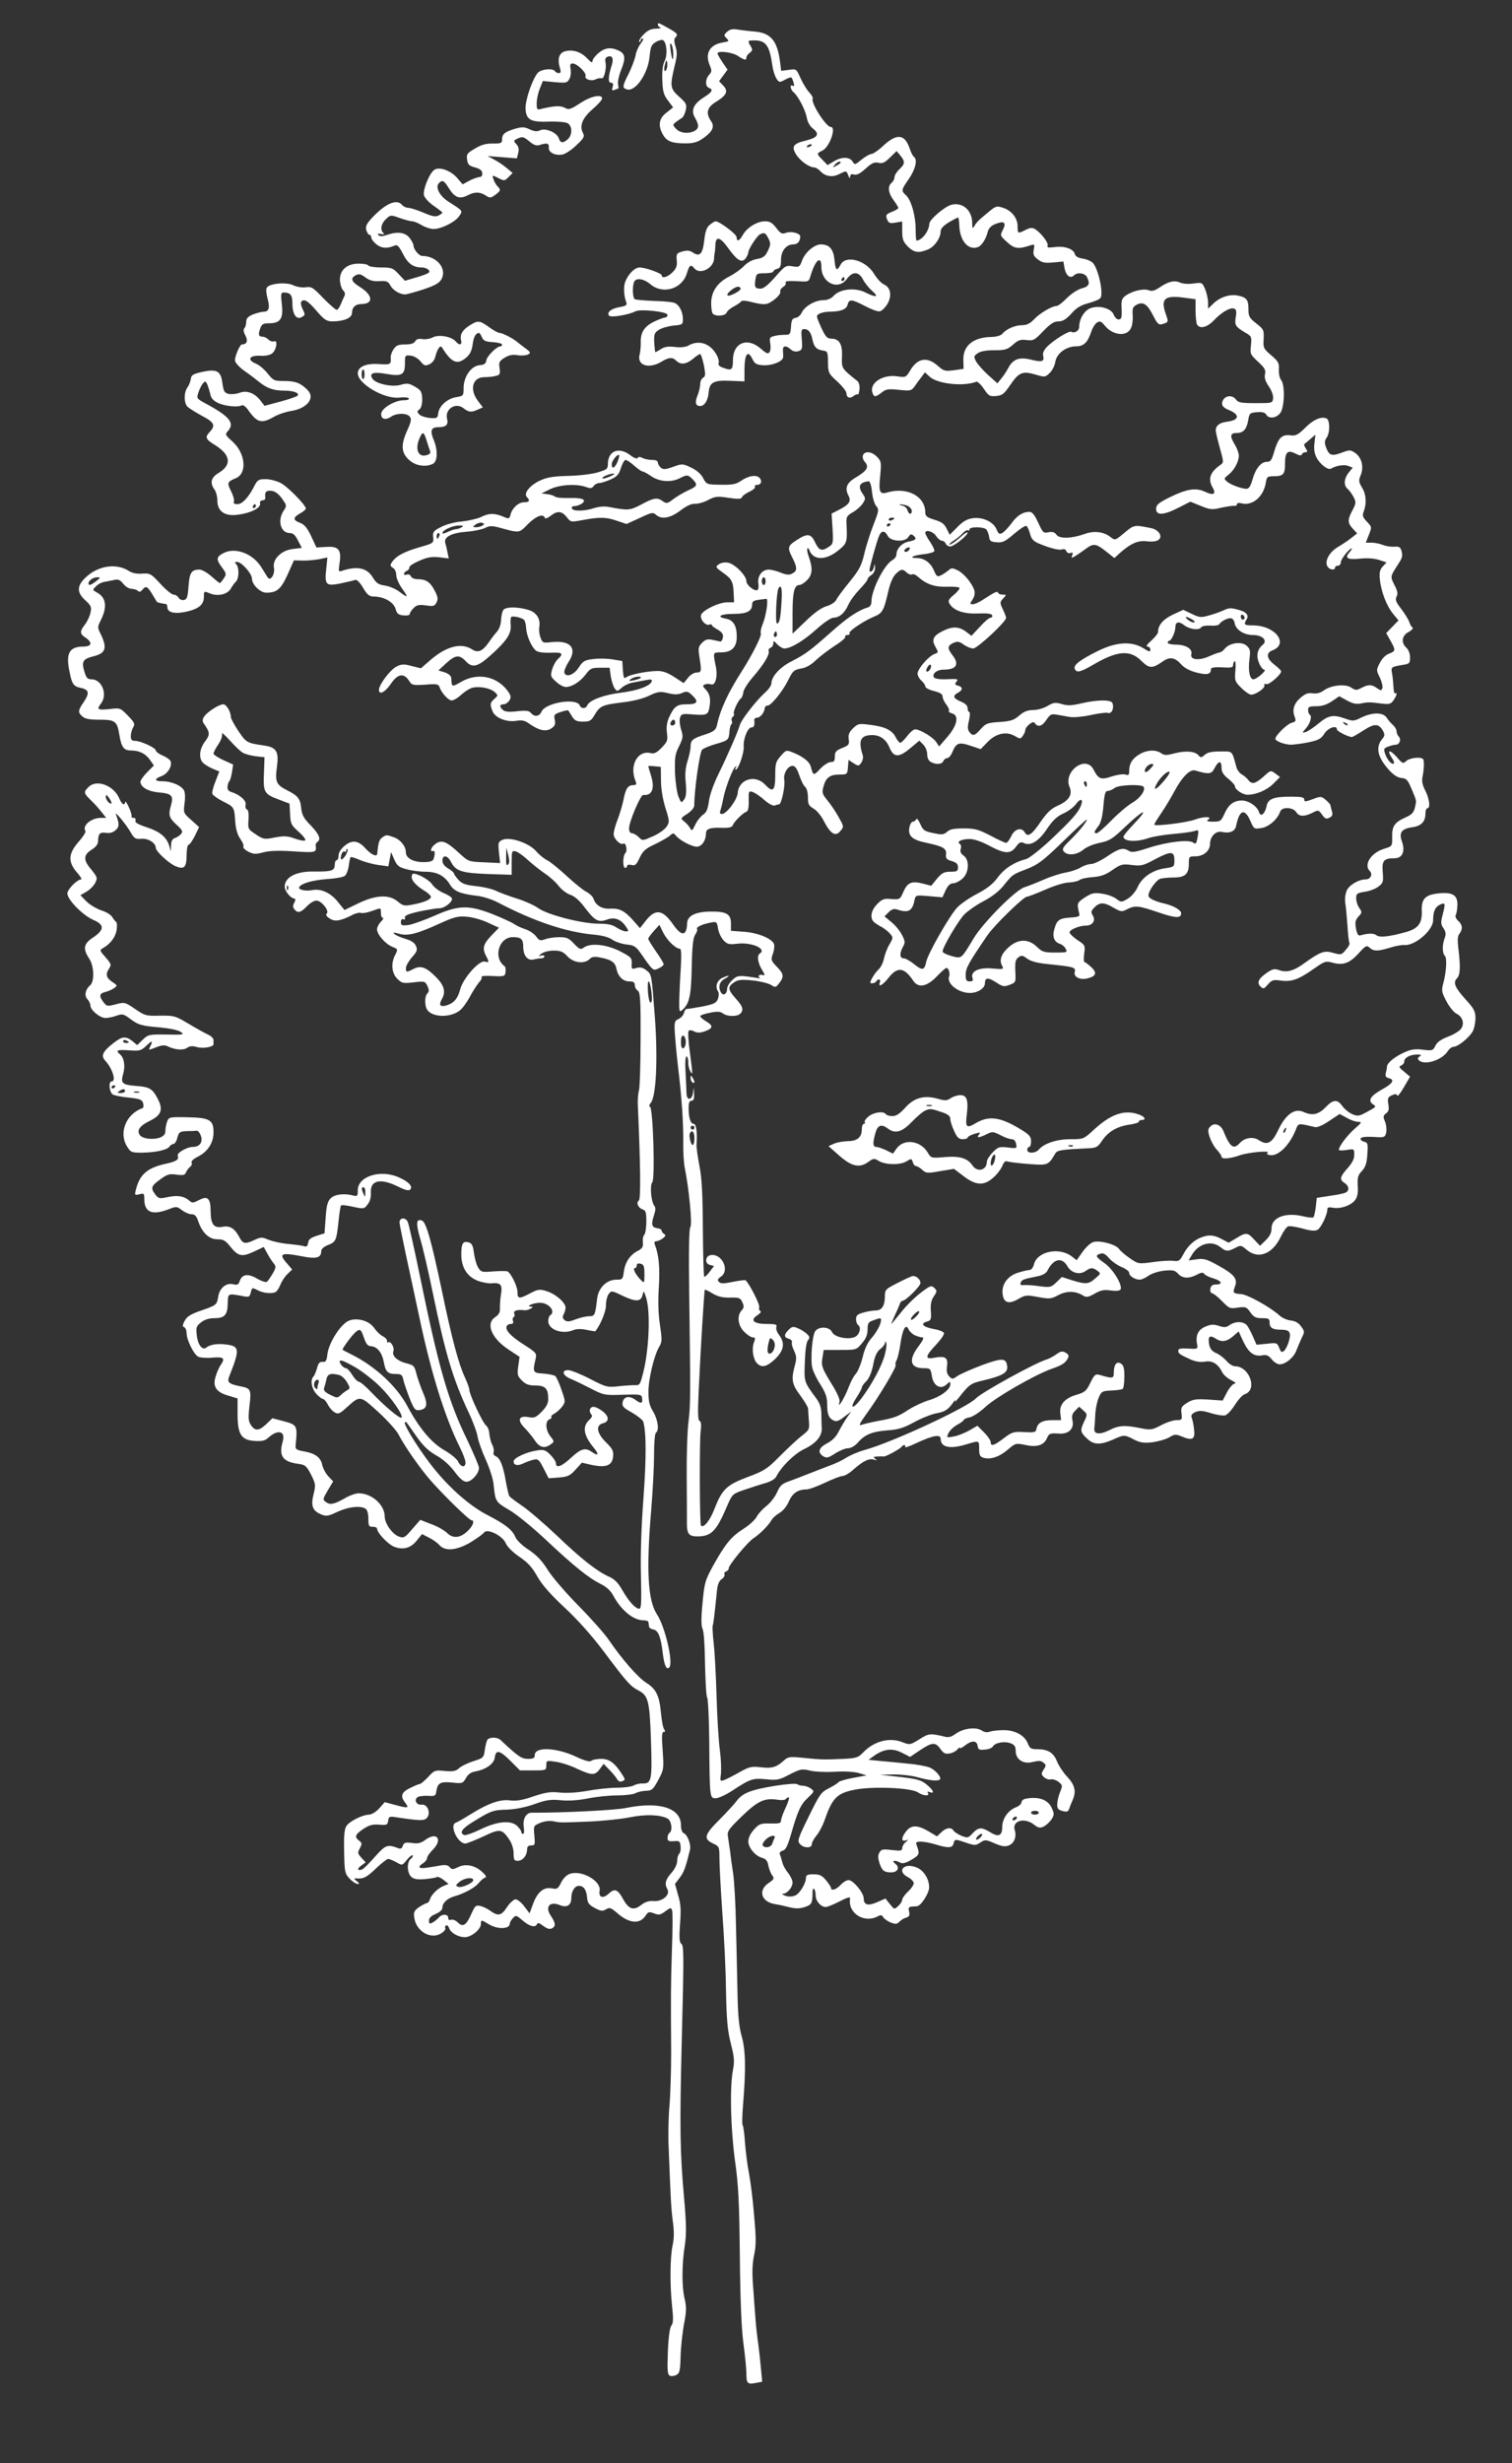
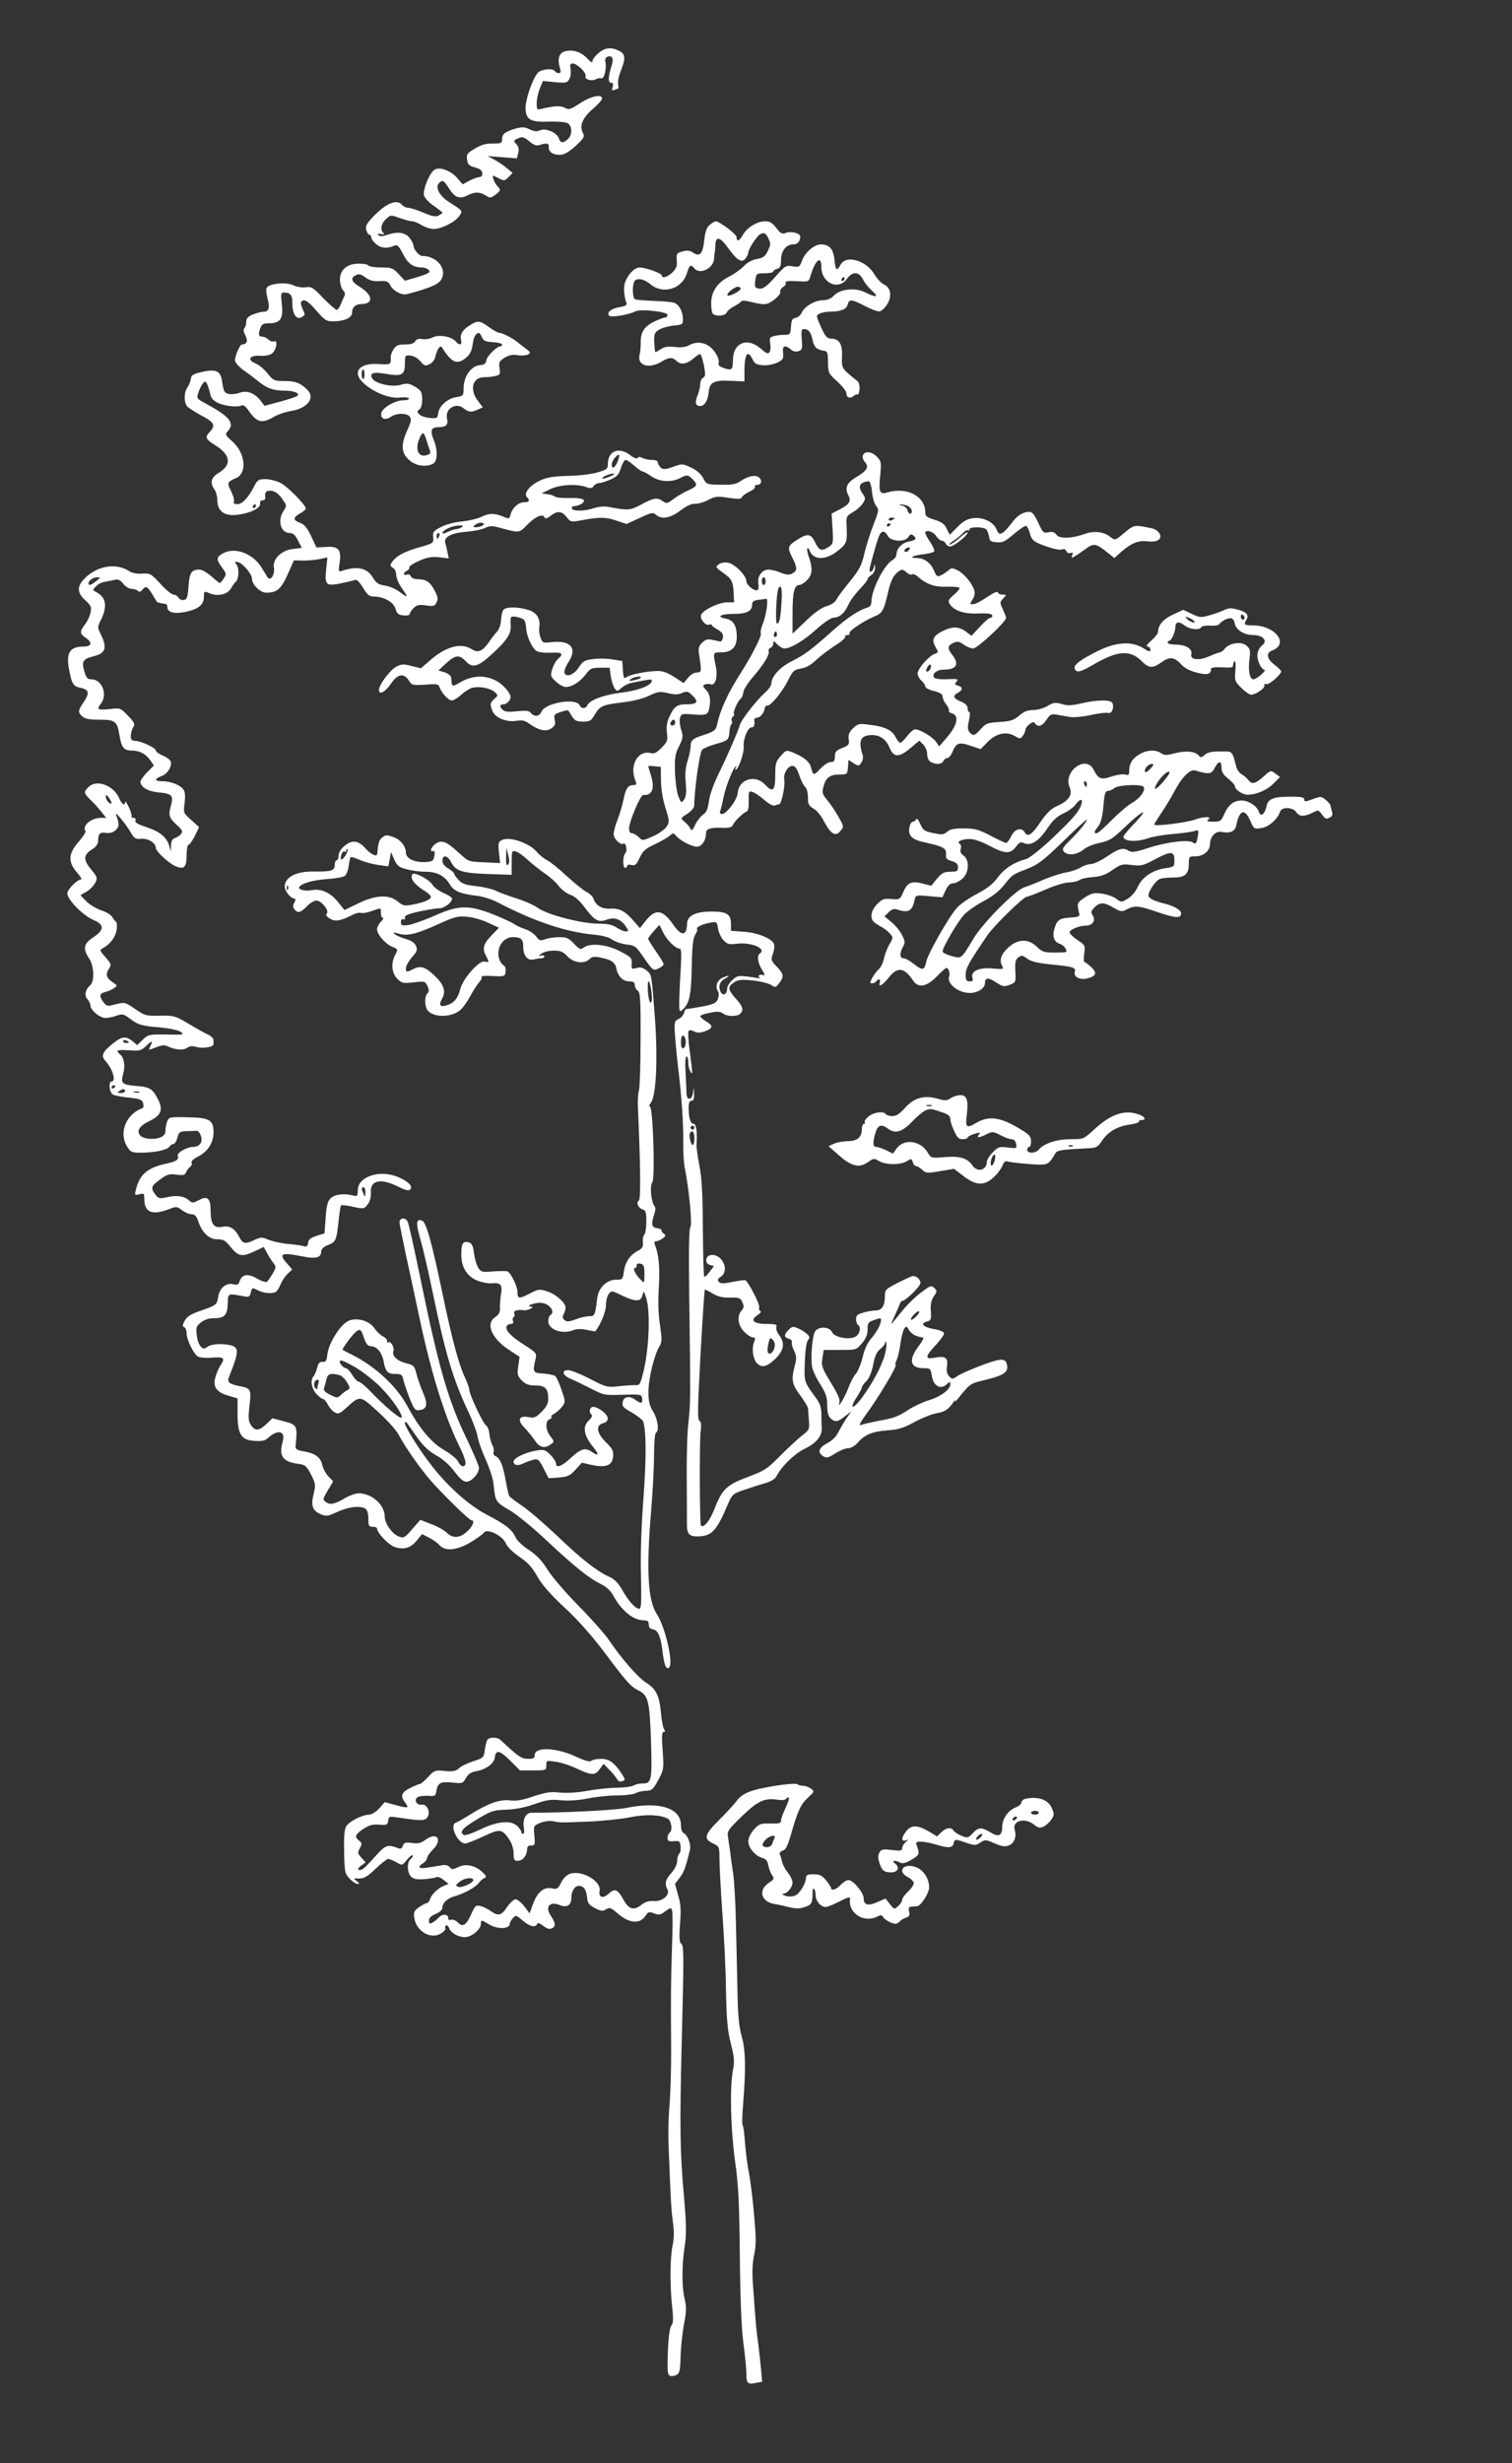
<svg xmlns="http://www.w3.org/2000/svg" version="1.0" width="786pt" height="1280pt" viewBox="0 0 786 1280" preserveAspectRatio="xMidYMid meet">
  <rect x="0" y="0" width="786" height="1280" fill="#333333" stroke="none" />
  <g transform="translate(0,1280) scale(0.1,-0.1)" fill="#ffffff" stroke="none">
-     <path d="M3420 12671 c0 -5 6 -12 13 -14 6 -3 -4 -6 -24 -6 -26 -1 -43 -9 -64 -31 -16 -16 -25 -33 -22 -37 4 -3 7 -1 7 5 0 7 5 12 11 12 6 0 1 -12 -10 -26 -11 -14 -24 -42 -27 -62 -4 -20 -20 -62 -35 -93 -34 -67 -35 -75 -12 -83 44 -17 112 80 120 172 5 50 9 60 33 74 15 9 32 13 37 9 19 -12 24 -76 8 -108 -10 -20 -14 -53 -12 -100 2 -58 7 -76 29 -105 l27 -36 -34 -27 c-40 -30 -46 -68 -18 -116 20 -34 46 -44 119 -44 38 0 60 6 87 25 51 35 64 62 43 91 -28 41 -21 71 25 99 57 35 66 56 39 85 l-22 23 22 30 22 30 -26 38 c-14 21 -26 42 -26 46 0 16 76 7 105 -12 34 -23 45 -25 45 -9 0 7 8 18 18 25 14 11 15 16 5 33 -18 29 -17 31 18 31 60 0 79 -25 94 -130 3 -25 13 -55 21 -68 14 -21 16 -22 45 -6 35 17 34 18 44 -15 5 -16 4 -21 -4 -17 -17 11 -13 -20 5 -34 24 -21 61 -92 68 -132 4 -23 17 -45 33 -57 35 -28 24 -46 -36 -61 -68 -16 -78 -31 -53 -72 21 -34 69 -68 94 -68 8 0 23 -9 32 -19 25 -28 63 -34 98 -16 39 19 37 19 48 -7 6 -16 9 -18 9 -6 1 11 7 15 21 11 14 -4 33 6 60 31 32 29 46 35 66 30 20 -5 33 0 60 27 l35 34 20 -24 c25 -31 24 -43 -6 -71 -14 -13 -25 -31 -25 -41 0 -9 -7 -22 -15 -29 -22 -18 -18 -52 10 -90 14 -19 25 -37 25 -41 0 -3 -15 -13 -34 -20 -30 -12 -33 -17 -25 -38 8 -20 14 -23 44 -18 l35 6 0 -50 c0 -42 5 -55 29 -80 33 -32 56 -36 106 -15 34 15 65 59 65 95 0 13 15 29 43 46 24 14 46 25 48 25 2 0 5 -20 6 -44 3 -78 47 -129 97 -110 19 7 41 41 50 77 4 19 17 33 38 42 47 19 61 10 42 -28 -16 -31 -16 -31 21 -65 38 -35 58 -38 122 -17 21 7 22 5 17 -22 -5 -25 -1 -34 21 -51 22 -17 36 -20 79 -16 l54 5 6 -36 c8 -38 30 -55 49 -36 17 17 55 13 67 -8 18 -35 12 -50 -28 -60 -21 -6 -54 -28 -77 -51 -21 -22 -45 -40 -52 -40 -24 0 -87 -37 -117 -69 -22 -23 -39 -31 -63 -31 -37 0 -82 -20 -102 -44 -8 -10 -30 -16 -55 -17 -97 -1 -152 -46 -148 -123 l1 -43 -50 -7 c-46 -6 -53 -5 -85 24 -55 48 -105 39 -143 -26 -21 -35 -23 -36 -65 -30 -77 12 -147 -34 -131 -84 8 -25 16 -25 48 0 22 18 35 20 90 14 62 -6 65 -5 83 20 10 15 26 37 36 49 l16 22 24 -22 c40 -38 175 -53 243 -27 6 3 24 -14 39 -36 25 -37 30 -41 64 -38 32 3 41 10 72 55 46 68 65 76 131 57 50 -15 52 -15 75 7 14 13 27 39 30 59 7 43 56 80 107 80 40 0 61 20 79 74 7 22 21 44 31 50 15 9 22 6 40 -16 44 -54 120 -59 138 -9 6 14 9 44 7 66 -2 33 1 41 22 52 33 17 55 2 85 -58 22 -43 29 -49 48 -43 31 9 32 11 19 47 -30 82 -10 103 85 91 l68 -9 0 -60 c0 -33 4 -66 8 -72 15 -24 53 -14 88 23 40 42 85 68 105 60 11 -4 13 -16 8 -44 -7 -42 -2 -50 52 -82 30 -17 31 -21 27 -64 -5 -45 -4 -48 37 -86 35 -32 41 -44 36 -64 -4 -18 1 -36 19 -63 15 -21 25 -48 23 -63 -3 -25 -4 -25 -91 -25 -73 0 -91 3 -101 18 -23 31 -69 19 -73 -18 -1 -15 9 -25 38 -37 55 -23 51 -51 -9 -59 -42 -5 -62 -20 -62 -46 0 -7 9 -47 21 -90 21 -74 21 -77 3 -89 -53 -37 -66 -73 -41 -116 21 -36 6 -45 -40 -23 -47 22 -95 14 -184 -30 -58 -29 -69 -39 -69 -60 0 -35 39 -33 117 7 l61 31 54 -22 c49 -20 59 -21 108 -9 30 6 61 11 68 9 6 -1 12 3 12 9 0 6 10 8 25 4 56 -14 113 35 125 106 5 32 8 35 40 35 51 0 60 10 60 64 0 61 13 75 54 54 21 -11 31 -12 34 -4 2 6 10 11 18 11 12 0 12 4 2 20 -7 10 -10 20 -8 22 3 2 17 13 31 26 l27 23 -5 -44 c-4 -29 0 -54 11 -75 19 -36 60 -67 76 -57 24 15 67 22 88 14 l24 -9 -21 -26 c-25 -32 -27 -67 -5 -85 8 -7 22 -26 30 -41 14 -27 14 -33 -5 -69 -27 -50 -26 -67 2 -97 l22 -24 -27 -21 c-14 -12 -47 -34 -72 -49 -48 -28 -74 -79 -53 -105 11 -15 37 -17 37 -3 0 6 7 10 15 10 8 0 15 8 15 18 0 16 44 72 57 72 3 0 -2 -9 -11 -19 -28 -31 -12 -41 55 -34 38 4 74 1 99 -7 l38 -13 -20 -21 c-15 -16 -18 -31 -15 -66 6 -63 35 -139 69 -180 l28 -34 -32 -33 -32 -33 22 -39 c28 -50 28 -54 -7 -68 -18 -6 -37 -26 -48 -48 -19 -36 -19 -38 0 -76 10 -22 16 -46 13 -55 -5 -14 -8 -14 -28 0 -28 20 -45 20 -81 1 -25 -13 -31 -13 -53 2 -31 20 -102 13 -141 -14 -19 -14 -38 -19 -59 -16 -23 4 -38 -2 -61 -21 -36 -30 -47 -64 -33 -100 8 -23 7 -26 -15 -32 -24 -6 -85 -66 -85 -83 0 -13 49 -31 83 -31 18 1 59 6 92 13 50 11 63 18 80 45 19 30 65 46 65 21 0 -9 59 -39 78 -39 4 0 32 16 61 35 58 37 79 36 102 -6 8 -16 7 -24 -4 -37 -38 -44 -27 -97 35 -165 23 -25 44 -38 63 -40 26 -2 33 -9 53 -57 28 -67 26 -58 17 -98 -6 -25 -17 -36 -49 -50 -57 -26 -70 -45 -69 -102 1 -47 0 -48 -39 -60 -70 -20 -111 -83 -77 -117 17 -17 3 -43 -22 -43 -37 0 -87 -30 -99 -60 -7 -17 -10 -46 -6 -67 3 -21 8 -73 11 -116 2 -43 7 -82 10 -87 3 -5 -5 -21 -19 -36 -22 -27 -25 -27 -65 -16 -46 14 -66 7 -150 -53 -56 -41 -91 -50 -130 -37 -25 9 -35 7 -62 -11 -47 -32 -57 -53 -37 -73 15 -15 18 -14 39 10 20 23 28 26 69 20 55 -7 91 6 172 63 54 38 60 40 96 30 55 -15 88 -2 135 49 36 40 42 43 57 29 21 -19 42 -19 105 0 28 9 61 15 75 14 55 -5 150 76 150 129 0 46 11 69 36 81 28 12 29 9 13 -55 -10 -37 -9 -48 5 -68 12 -19 14 -31 6 -51 -13 -35 -13 -78 1 -92 12 -12 8 -84 -9 -146 -9 -34 -7 -45 17 -90 15 -29 38 -57 51 -64 33 -16 44 -50 26 -78 -8 -12 -38 -31 -68 -42 -36 -14 -57 -28 -66 -47 -13 -26 -16 -27 -65 -21 -40 5 -62 2 -97 -14 -49 -22 -90 -55 -90 -74 0 -7 -3 -22 -6 -33 -4 -16 0 -23 16 -27 32 -8 20 -28 -35 -58 -59 -33 -75 -57 -50 -76 21 -15 23 -13 -32 -43 -37 -20 -45 -22 -73 -10 -17 7 -40 26 -51 41 -27 38 -48 37 -89 -6 -37 -38 -69 -44 -115 -23 -45 20 -91 -13 -129 -92 -34 -72 -58 -84 -102 -55 -30 20 -74 13 -100 -16 -31 -34 -50 -21 -84 63 -14 34 -47 46 -68 24 -13 -13 -14 -21 -4 -54 7 -21 23 -51 37 -66 14 -15 25 -31 25 -37 0 -14 44 -11 97 8 45 15 164 26 142 12 -6 -3 -2 -9 9 -11 42 -11 102 45 136 126 17 42 10 40 101 19 13 -3 41 9 75 32 l54 36 37 -20 c20 -12 47 -21 60 -21 20 0 18 -4 -18 -35 -38 -33 -83 -92 -83 -110 0 -4 18 -5 40 -1 40 6 40 6 40 -25 0 -22 -11 -43 -35 -70 -40 -45 -43 -59 -15 -77 22 -14 26 -37 8 -48 -7 -5 -44 -13 -83 -18 l-70 -11 -5 -47 c-3 -26 -9 -50 -12 -54 -4 -3 -29 -1 -57 6 -89 21 -161 -7 -161 -63 0 -24 -9 -41 -30 -62 l-30 -29 -30 32 c-34 38 -43 39 -94 7 l-39 -23 -36 19 c-41 22 -67 24 -108 8 -37 -14 -71 -46 -93 -90 -17 -31 -22 -35 -52 -31 -18 2 -67 -1 -107 -7 -73 -10 -75 -9 -117 20 -24 16 -49 38 -57 49 -16 23 -97 45 -132 36 -15 -4 -39 -26 -57 -51 l-31 -44 -27 21 c-65 48 -175 25 -194 -39 -5 -21 -15 -33 -26 -33 -9 0 -37 -7 -62 -15 -52 -18 -82 -61 -76 -109 5 -46 31 -55 79 -28 39 23 45 23 105 12 59 -11 67 -11 106 10 44 23 90 22 129 -3 16 -10 27 -8 59 10 31 18 48 22 83 17 29 -4 47 -2 52 5 12 21 -38 105 -82 136 -48 34 -51 41 -23 50 15 5 27 -2 45 -23 14 -16 43 -37 65 -46 22 -9 40 -22 40 -31 0 -16 30 -35 55 -35 9 0 30 9 46 21 16 11 52 23 82 26 44 4 55 2 71 -16 23 -25 56 -27 98 -5 22 12 33 13 38 4 4 -6 25 -17 47 -23 45 -13 52 -32 13 -32 -18 -1 -26 -7 -28 -23 -2 -12 2 -22 8 -22 6 0 30 -18 52 -41 38 -39 43 -41 83 -34 40 5 45 4 65 -25 18 -25 28 -30 61 -30 34 0 39 -3 39 -24 0 -26 16 -36 58 -36 46 0 55 -12 43 -57 -6 -23 -18 -46 -26 -53 -12 -10 -16 -7 -25 15 -10 27 -13 28 -64 22 l-54 -5 -18 41 c-10 23 -24 50 -32 60 -19 21 -60 22 -90 1 -18 -13 -29 -13 -56 -4 -27 9 -42 8 -70 -4 -38 -16 -52 -46 -43 -92 4 -25 3 -25 -47 -22 -38 2 -51 0 -51 -11 0 -15 8 -20 67 -47 25 -10 50 -14 72 -10 37 7 68 -11 89 -54 7 -14 28 -33 47 -42 19 -9 28 -17 19 -18 -9 0 -27 -20 -40 -44 l-23 -44 -75 5 c-65 4 -81 1 -110 -17 -29 -18 -33 -25 -29 -55 4 -33 2 -35 -27 -35 -16 0 -53 -12 -80 -27 -47 -24 -53 -25 -105 -15 -80 17 -115 15 -161 -9 -54 -27 -85 -23 -80 11 2 14 4 48 5 75 2 28 10 65 18 83 14 32 19 34 66 36 28 1 54 5 59 9 4 5 8 33 8 64 0 43 -4 58 -18 67 -22 14 -37 -5 -37 -48 0 -30 -5 -31 -77 -10 -18 5 -25 -1 -45 -42 -20 -42 -29 -49 -68 -61 -63 -17 -94 -51 -88 -97 l4 -36 -46 0 c-51 0 -76 -14 -82 -45 -3 -18 -10 -20 -63 -17 -56 3 -63 1 -107 -32 -51 -39 -68 -44 -68 -20 0 9 -16 32 -35 51 l-34 34 -43 -25 c-24 -13 -60 -28 -81 -31 -37 -7 -38 -7 -26 18 6 14 27 33 45 43 19 10 34 22 34 25 0 4 14 11 32 14 17 4 55 29 82 55 53 49 254 165 341 196 57 20 72 30 86 55 7 14 4 21 -12 30 -17 9 -26 7 -48 -9 -14 -10 -38 -23 -51 -27 -58 -17 -338 -171 -367 -202 -46 -48 -436 -229 -578 -268 -33 -9 -77 -28 -97 -41 -20 -13 -60 -32 -90 -42 -29 -11 -75 -29 -103 -40 -27 -11 -72 -28 -99 -38 -41 -14 -51 -23 -67 -60 -11 -24 -36 -56 -55 -70 -19 -15 -42 -40 -50 -55 -8 -16 -38 -44 -68 -63 -65 -41 -95 -78 -157 -189 -44 -80 -47 -91 -57 -198 -8 -81 -7 -119 0 -133 7 -12 12 -89 13 -182 2 -89 6 -168 11 -175 5 -8 10 -111 11 -229 2 -291 3 -293 31 -295 13 -1 50 15 83 36 101 66 111 69 180 63 58 -6 70 -4 124 25 56 28 63 30 105 20 25 -6 83 -9 130 -6 51 3 101 0 125 -7 l40 -12 -70 -13 c-38 -7 -72 -17 -76 -22 -3 -5 -25 -19 -50 -32 -41 -20 -48 -31 -105 -147 -56 -114 -60 -127 -46 -142 19 -23 62 -24 62 -2 0 9 11 29 24 45 13 15 32 50 41 76 42 121 65 144 160 163 94 18 293 10 328 -15 26 -18 62 -20 51 -3 -5 8 -2 9 9 5 27 -10 20 9 -13 37 -32 27 -51 32 -170 45 l-75 8 70 2 c39 0 97 -6 130 -16 59 -16 102 -20 111 -10 10 10 -21 47 -51 61 -16 7 -68 17 -115 21 -47 5 -112 11 -145 14 l-60 6 32 23 c49 34 94 39 143 13 l41 -21 52 35 c63 42 80 43 106 6 16 -23 26 -27 48 -23 16 3 33 12 40 21 7 9 13 12 13 8 0 -5 12 1 26 12 35 28 62 27 66 -1 3 -20 8 -23 38 -20 19 1 38 9 42 17 11 19 60 28 91 16 21 -8 27 -17 27 -40 0 -45 41 -71 90 -57 29 7 42 7 54 -4 15 -11 15 -15 1 -36 -13 -21 -13 -25 2 -39 9 -9 24 -14 35 -12 10 3 28 -3 41 -13 21 -17 21 -20 8 -52 -8 -18 -14 -46 -15 -62 -1 -24 4 -31 27 -37 22 -6 29 -4 34 9 3 9 12 32 20 50 19 44 10 78 -32 122 -18 19 -41 54 -50 76 -18 46 -47 64 -103 64 -32 0 -39 4 -49 30 -16 42 -67 70 -128 69 -27 0 -59 -4 -70 -8 -13 -5 -28 -3 -43 7 -30 19 -96 10 -134 -18 -22 -16 -37 -20 -56 -15 -76 18 -83 18 -132 -13 -48 -30 -51 -30 -85 -17 -68 29 -151 8 -208 -52 -25 -26 -35 -30 -100 -33 -102 -5 -122 -4 -210 5 -70 7 -80 6 -100 -12 -39 -36 -63 -44 -121 -37 -49 6 -60 3 -111 -25 -31 -18 -67 -36 -80 -41 -22 -8 -22 -7 -17 35 2 24 0 79 -6 122 -6 43 -14 168 -17 278 -3 110 -10 235 -15 277 -5 43 -7 84 -5 90 4 12 9 52 22 181 3 32 11 52 25 61 11 8 17 19 14 24 -3 6 1 13 9 16 8 3 14 10 13 15 -4 13 98 138 130 158 31 20 79 68 93 94 5 10 23 26 40 36 19 11 39 35 50 61 19 43 47 62 92 62 13 0 55 16 96 35 40 19 81 35 92 35 10 0 36 15 56 34 51 44 79 58 106 51 17 -5 19 -4 7 4 -12 9 -10 11 10 12 14 1 29 1 33 0 11 -2 91 42 95 52 2 4 8 7 13 7 6 0 7 -4 4 -10 -3 -5 24 4 59 21 86 40 126 47 126 22 0 -45 49 -55 136 -28 66 20 64 20 64 -24 0 -31 4 -41 21 -46 36 -12 84 4 127 41 41 35 43 35 92 25 60 -13 95 -2 112 34 12 27 15 28 68 25 47 -2 75 27 65 69 -5 23 -1 35 15 51 l20 20 22 -20 c21 -19 21 -21 5 -55 -23 -48 -22 -57 13 -90 35 -34 69 -35 136 -6 57 26 60 26 109 0 32 -16 51 -19 95 -14 30 4 70 15 87 25 30 18 35 18 69 4 53 -22 68 -13 61 39 -2 23 -8 50 -12 59 -5 13 0 21 19 30 22 9 37 8 82 -6 30 -9 63 -14 73 -11 11 3 34 28 51 55 17 27 40 52 51 55 68 22 24 145 -51 145 -12 0 -32 13 -45 29 -14 15 -38 34 -54 40 -20 9 -31 22 -35 43 -8 41 1 52 30 34 33 -22 58 -20 93 9 l30 26 25 -54 c28 -58 56 -78 99 -70 21 4 32 -1 48 -21 11 -14 30 -26 41 -26 31 0 74 36 87 72 7 18 20 48 28 66 16 31 15 34 -4 60 -13 18 -31 28 -54 30 -19 2 -45 14 -59 27 -45 41 -164 108 -198 110 -42 3 -45 6 -32 40 15 39 -3 62 -86 108 -60 33 -75 38 -112 33 l-43 -6 17 29 c34 58 101 77 147 41 30 -24 39 -25 78 -5 29 15 31 15 60 -10 61 -51 135 -22 178 70 12 25 28 48 37 52 8 3 41 -2 74 -11 43 -12 65 -14 79 -7 18 10 51 78 51 106 0 11 8 13 29 9 40 -8 98 13 117 42 11 15 15 40 12 73 -2 41 1 54 21 75 19 20 26 40 29 87 4 55 3 61 -17 66 -12 3 -20 11 -18 17 3 7 26 10 65 8 59 -4 61 -3 68 22 3 15 1 40 -6 57 -11 26 -10 31 5 43 14 10 17 21 12 48 -5 30 -2 37 18 46 18 8 25 8 28 -1 2 -7 18 13 35 43 l32 55 -31 26 c-26 21 -29 27 -15 32 9 4 16 13 16 21 0 20 31 36 67 36 21 0 24 -3 13 -10 -10 -6 -12 -12 -4 -20 28 -28 119 0 149 46 8 13 22 24 31 24 23 0 83 49 100 81 8 15 14 46 14 68 0 35 -7 49 -49 95 -58 64 -69 90 -47 112 17 17 19 60 7 157 -5 42 -4 63 6 75 18 24 16 46 -7 67 -11 10 -16 23 -13 29 4 6 8 28 9 48 3 54 -21 72 -91 66 -74 -6 -96 -27 -94 -89 3 -67 -18 -95 -84 -113 -86 -24 -136 -29 -152 -16 -13 11 -43 11 -84 -1 -10 -3 -17 8 -22 36 -6 33 -3 44 13 62 19 20 19 23 4 45 -9 12 -16 35 -16 50 0 24 4 27 45 34 25 3 57 16 71 27 24 18 26 25 22 74 -5 61 5 73 62 73 40 0 56 36 38 87 -17 46 -2 66 52 74 48 6 70 29 70 71 0 15 5 28 10 28 17 0 11 49 -11 92 -15 29 -19 50 -14 72 8 39 10 85 2 92 -12 12 -68 6 -86 -10 -17 -16 -20 -15 -50 20 -36 40 -53 39 -27 -2 10 -14 15 -28 12 -31 -9 -10 -34 17 -45 48 -9 27 -8 31 15 39 14 6 32 10 40 10 19 0 30 28 15 43 -6 6 -11 18 -11 27 0 8 -8 22 -17 31 -10 8 -25 25 -34 39 -19 29 -72 30 -133 1 -37 -19 -44 -19 -81 -6 -64 23 -88 19 -140 -24 -26 -22 -57 -42 -67 -45 -20 -5 -20 -5 -1 17 24 26 35 65 22 73 -5 3 -9 14 -9 25 0 16 7 19 43 19 29 0 54 8 81 26 l38 26 40 -22 c29 -16 48 -20 71 -16 37 8 47 8 108 0 41 -5 49 -3 63 17 17 24 21 44 9 36 -5 -3 -8 11 -9 31 -1 21 -4 52 -7 70 -7 36 -6 37 56 47 34 5 37 9 37 39 0 19 -8 40 -19 50 -29 26 -24 64 12 82 16 9 25 19 20 23 -6 3 -13 16 -17 29 -4 12 -23 43 -42 68 -28 36 -32 48 -24 64 8 14 5 29 -11 60 -22 42 -21 46 11 95 30 46 33 53 26 81 -6 21 -12 25 -39 23 -18 -1 -45 3 -60 10 -16 6 -41 11 -58 11 l-29 0 16 41 c16 40 16 40 -10 68 -23 24 -25 32 -16 55 15 42 12 88 -10 123 -17 29 -18 36 -6 65 17 43 4 92 -30 115 -24 16 -29 16 -71 0 -51 -19 -65 -14 -81 32 -7 20 -6 32 4 46 19 26 18 94 -1 101 -28 11 -69 -7 -111 -50 -37 -36 -48 -42 -77 -38 -44 5 -62 -14 -83 -84 -13 -46 -19 -54 -39 -54 -30 0 -59 -36 -75 -95 -9 -31 -18 -45 -30 -45 -26 0 -83 21 -102 38 -16 14 -16 16 7 34 31 24 55 69 55 100 0 13 -9 38 -20 56 -28 46 -26 62 9 62 35 0 52 20 60 68 6 35 9 37 45 40 28 2 42 -1 48 -12 14 -25 55 -19 75 10 21 33 23 145 3 169 -8 9 -13 34 -12 55 2 33 -2 42 -40 74 -40 34 -42 39 -39 85 2 46 0 50 -38 80 -37 29 -41 37 -41 76 0 47 -10 60 -55 69 -41 9 -93 -8 -127 -41 l-28 -27 0 32 c0 18 -7 49 -15 69 -15 35 -16 36 -60 30 -26 -4 -55 -2 -69 4 -30 14 -62 7 -107 -24 -27 -18 -41 -22 -58 -15 -27 10 -85 -4 -119 -28 -18 -12 -23 -25 -22 -53 3 -60 1 -71 -15 -71 -9 0 -20 11 -25 24 -12 33 -74 51 -120 35 -33 -12 -60 -56 -60 -98 0 -20 -25 -35 -41 -25 -12 7 -96 -46 -128 -80 -15 -16 -22 -32 -18 -46 7 -29 -7 -33 -63 -19 -60 15 -93 4 -118 -42 -9 -18 -26 -43 -37 -56 l-20 -25 -49 44 c-26 24 -54 55 -62 70 -13 25 -12 28 8 42 15 11 45 16 86 16 57 0 68 3 98 29 27 24 39 28 71 24 35 -4 41 -1 86 46 38 39 56 51 79 51 23 0 39 10 67 40 27 31 49 44 90 55 30 8 58 20 62 27 16 25 -11 149 -39 181 -8 9 -32 20 -53 23 -25 4 -39 12 -42 25 -7 26 -54 42 -104 35 -34 -4 -41 -3 -37 8 6 15 -39 71 -68 87 -12 7 -27 5 -47 -6 -40 -20 -41 -20 -41 19 0 42 -30 81 -75 96 -33 11 -38 10 -73 -19 -56 -46 -66 -56 -77 -76 -9 -15 -11 -13 -11 16 0 66 -50 110 -108 95 -35 -9 -115 -77 -115 -99 -2 -39 -39 -87 -67 -87 -2 0 -4 26 -4 58 0 71 -23 152 -50 177 -26 24 -26 27 15 86 34 49 46 101 26 114 -5 3 -15 22 -22 43 -25 75 -66 80 -135 17 -26 -25 -55 -45 -64 -45 -8 0 -31 -13 -51 -29 -34 -28 -36 -29 -47 -10 -16 25 -58 25 -98 0 l-32 -19 -28 29 c-30 31 -30 31 2 47 37 19 73 122 43 122 -25 0 -107 129 -94 149 2 4 -7 19 -19 32 -13 14 -33 47 -45 74 -21 47 -21 48 -61 42 l-39 -5 -6 47 c-14 109 -48 150 -131 157 -27 2 -66 7 -87 10 -28 5 -43 2 -57 -11 -18 -16 -18 -19 -3 -34 15 -15 14 -16 -21 -22 -66 -11 -92 -56 -67 -117 12 -28 12 -35 -3 -51 -20 -22 -21 -60 -1 -67 24 -10 18 -22 -25 -49 -55 -35 -70 -68 -47 -107 22 -38 21 -55 -2 -68 -32 -17 -76 -12 -97 11 -18 20 -18 21 1 36 11 8 25 17 31 21 6 4 15 22 19 40 6 29 3 36 -34 69 -47 42 -49 55 -25 156 14 54 15 76 6 105 -8 24 -8 40 -2 46 17 17 12 23 -36 50 -52 29 -54 30 -54 17z m80 -150 c0 -45 -6 -37 -14 19 -4 31 -3 40 4 30 5 -8 10 -30 10 -49z m-34 -78 c-10 -26 -18 -8 -9 23 5 21 8 24 11 11 2 -10 1 -25 -2 -34z m754 -397 c0 -2 -7 -7 -16 -10 -8 -3 -12 -2 -9 4 6 10 25 14 25 6z m150 -91 c0 -2 -10 -10 -22 -16 -21 -11 -22 -11 -9 4 13 16 31 23 31 12z m2635 -2923 c-3 -3 -11 0 -18 7 -9 10 -8 11 6 5 10 -3 15 -9 12 -12z m-322 -2107 c-3 -9 -8 -14 -10 -11 -3 3 -2 9 2 15 9 16 15 13 8 -4z m-1135 -704 c20 -36 64 -48 95 -26 27 19 38 19 62 1 18 -13 18 -15 -11 -39 -34 -31 -50 -32 -121 -10 l-53 17 -29 -28 c-27 -26 -32 -27 -87 -20 -33 5 -69 7 -81 6 -17 -2 -21 1 -17 13 6 15 14 18 89 33 25 5 44 16 50 29 31 62 75 72 103 24z" />
    <path d="M3111 12524 c-17 -14 -31 -33 -31 -41 0 -11 -7 -8 -25 11 -31 34 -72 49 -111 41 -36 -6 -48 -37 -34 -86 7 -22 5 -29 -5 -29 -8 0 -17 5 -20 10 -11 17 -71 11 -89 -8 -28 -32 -66 -141 -64 -188 3 -57 27 -70 125 -66 40 1 82 -2 93 -8 26 -14 26 -61 2 -83 -25 -23 -39 -21 -47 4 -10 30 -68 55 -97 42 -17 -8 -31 -6 -55 5 -27 13 -39 13 -75 3 -54 -16 -68 -28 -68 -55 0 -20 -5 -22 -47 -22 -35 1 -61 -6 -94 -26 -41 -24 -45 -30 -41 -57 3 -26 11 -33 41 -41 26 -7 37 -16 38 -30 1 -13 -4 -20 -15 -20 -9 -1 -33 -9 -52 -19 l-35 -19 -30 35 c-34 38 -94 59 -119 39 -25 -19 -59 -104 -52 -131 3 -13 26 -38 51 -55 25 -17 45 -33 45 -35 0 -2 -9 -9 -20 -15 -15 -8 -33 -5 -79 15 -33 14 -69 25 -79 25 -11 0 -25 7 -32 15 -27 33 -85 8 -154 -65 -30 -32 -37 -46 -32 -65 4 -14 11 -25 16 -25 6 0 10 -6 10 -14 0 -8 12 -24 27 -36 27 -21 55 -23 95 -6 13 6 22 -3 43 -44 26 -51 53 -70 99 -70 13 0 29 -6 35 -14 10 -11 -1 -18 -56 -35 l-68 -20 -32 34 c-30 32 -36 35 -92 35 -33 0 -63 5 -66 10 -3 6 -26 10 -50 10 -61 0 -99 -33 -98 -85 1 -21 8 -44 16 -53 10 -9 13 -21 7 -31 -4 -9 -13 -28 -19 -43 -6 -16 -15 -28 -21 -28 -6 0 -37 28 -70 61 -53 56 -62 61 -92 56 -19 -2 -45 2 -62 10 -37 19 -131 10 -140 -14 -4 -8 -1 -33 5 -55 13 -48 7 -68 -21 -68 -11 0 -36 -7 -55 -14 -26 -11 -35 -21 -35 -38 0 -13 -4 -28 -10 -34 -6 -6 -4 -20 6 -38 14 -28 8 -45 -18 -46 -12 0 -40 -68 -36 -86 2 -10 23 -33 48 -51 25 -17 59 -43 76 -57 42 -34 76 -46 132 -46 49 0 82 -13 68 -27 -4 -4 -44 -18 -89 -30 l-82 -22 -19 25 c-31 41 -71 57 -110 43 -18 -7 -44 -9 -58 -6 -22 6 -26 14 -32 57 -8 63 -29 74 -107 57 -46 -11 -55 -16 -57 -37 -2 -13 -10 -33 -18 -44 -19 -27 -18 -81 1 -100 9 -8 42 -29 75 -47 65 -34 72 -50 39 -85 -25 -27 -20 -37 32 -69 79 -50 84 -102 15 -143 -39 -23 -46 -52 -21 -86 8 -11 15 -37 15 -57 0 -56 38 -83 105 -74 67 8 121 35 117 58 -2 10 3 17 13 17 9 0 15 6 14 13 -3 28 2 37 25 37 25 0 47 -16 72 -56 14 -20 14 -25 -2 -49 -33 -50 -15 -115 32 -115 17 0 29 -10 43 -39 l20 -38 -47 -6 c-59 -6 -107 -54 -98 -97 6 -35 -18 -73 -33 -50 -5 8 -19 31 -31 50 -44 73 -136 108 -198 76 -38 -20 -40 -32 -8 -75 23 -31 24 -35 9 -57 -8 -13 -18 -24 -20 -24 -3 0 -23 16 -44 35 -22 19 -49 35 -62 35 -42 0 -52 -16 -57 -87 -4 -56 -8 -68 -24 -71 -10 -2 -23 3 -28 12 -5 9 -17 16 -26 16 -9 0 -40 25 -68 56 -49 53 -54 56 -95 53 -28 -2 -53 3 -69 14 -66 42 -162 28 -227 -36 -44 -42 -44 -77 1 -117 30 -28 33 -35 26 -65 -4 -19 -17 -46 -29 -61 -27 -35 -27 -48 4 -68 37 -25 32 -46 -11 -46 -73 0 -93 -34 -73 -129 13 -67 21 -78 60 -86 42 -9 45 -27 15 -72 -31 -45 -32 -55 -8 -76 14 -13 38 -17 89 -17 83 0 92 -8 104 -81 10 -62 23 -79 60 -79 43 0 75 -16 98 -48 l21 -30 -35 -35 c-19 -19 -35 -42 -35 -49 0 -28 39 -51 95 -56 66 -5 78 -17 65 -63 -16 -54 -12 -68 27 -104 31 -28 35 -36 24 -49 -7 -8 -21 -18 -32 -21 -13 -4 -19 -16 -20 -38 l-1 -32 -8 29 c-14 46 -48 74 -117 97 -46 15 -63 25 -59 35 3 8 -1 14 -10 14 -8 0 -13 4 -10 8 2 4 -4 26 -14 47 -10 22 -19 34 -19 28 -2 -23 -18 -13 -31 18 -29 68 -118 101 -160 59 -26 -26 -26 -31 12 -68 18 -17 43 -45 56 -62 l24 -30 -26 0 c-52 0 -100 -40 -82 -69 3 -5 -12 -29 -34 -54 -56 -63 -58 -106 -9 -162 17 -19 26 -35 21 -35 -21 0 -72 -52 -72 -73 1 -33 80 -113 134 -137 60 -25 60 -52 -2 -93 -48 -32 -52 -58 -18 -109 25 -37 28 -118 5 -138 -26 -22 -32 -55 -14 -73 8 -9 15 -23 15 -32 0 -24 49 -65 78 -65 14 0 40 5 58 12 29 10 36 9 66 -13 46 -35 61 -40 159 -48 51 -5 95 -14 108 -23 21 -15 16 -16 -73 -14 -91 1 -96 0 -124 -27 l-29 -28 -25 21 c-35 27 -53 25 -99 -11 -56 -44 -66 -66 -41 -92 38 -42 57 -107 32 -107 -18 0 -11 -59 7 -68 10 -5 48 -13 85 -16 56 -6 67 -11 72 -29 3 -12 2 -23 -2 -25 -86 -30 -126 -127 -82 -199 19 -31 23 -33 77 -33 71 1 133 14 144 32 5 7 14 13 20 13 7 0 17 15 21 33 8 29 12 32 48 34 22 0 46 1 52 2 7 1 17 -11 22 -26 12 -33 -6 -58 -41 -58 -31 0 -85 -31 -79 -46 8 -20 -8 -30 -64 -42 -95 -21 -135 -56 -154 -136 -7 -27 -5 -28 19 -22 23 6 25 4 25 -24 0 -70 40 -87 127 -54 40 16 43 15 69 -5 15 -11 37 -21 50 -21 17 0 25 -9 34 -35 20 -60 56 -95 99 -95 32 0 43 -6 69 -39 40 -50 60 -54 122 -25 l51 24 17 -31 c9 -17 24 -41 33 -52 15 -19 15 -23 -4 -56 -12 -20 -25 -39 -30 -42 -5 -4 -29 4 -53 18 -47 27 -77 21 -89 -17 -5 -15 -12 -19 -31 -14 -38 10 -73 -19 -80 -66 -7 -42 -9 -43 -99 -74 -44 -16 -64 -28 -75 -50 -12 -22 -12 -30 -2 -33 6 -3 12 -16 12 -31 0 -34 37 -110 60 -122 10 -5 43 -8 74 -5 60 5 68 -3 42 -40 -7 -11 -19 -37 -25 -58 -17 -52 3 -82 67 -100 l47 -14 0 -81 c0 -106 19 -136 90 -140 36 -2 53 1 69 16 50 46 91 36 76 -18 -22 -76 -1 -106 80 -117 37 -5 43 -10 67 -56 24 -48 25 -54 13 -102 -15 -62 -5 -86 40 -105 27 -11 36 -9 85 14 57 26 118 33 145 16 9 -6 15 -25 15 -52 0 -38 3 -43 23 -42 12 0 22 -4 22 -9 0 -22 55 -80 87 -94 47 -19 88 -9 120 32 l27 33 35 -18 c20 -10 45 -27 55 -39 30 -34 90 -28 162 14 32 20 64 42 70 51 18 23 98 -17 114 -57 8 -18 36 -46 70 -69 44 -30 67 -55 93 -102 25 -44 68 -93 142 -162 69 -64 141 -145 205 -230 117 -156 137 -179 178 -200 52 -27 59 -53 66 -259 7 -206 3 -226 -42 -225 -15 1 -37 -4 -49 -11 -12 -6 -50 -11 -85 -11 -35 0 -103 -7 -153 -16 -56 -10 -111 -13 -147 -9 -46 5 -71 1 -135 -20 -57 -20 -89 -25 -121 -21 -52 7 -114 -15 -204 -71 -35 -22 -70 -42 -79 -45 -34 -13 10 -108 50 -108 8 0 51 17 94 37 87 41 96 40 135 -17 13 -20 22 -48 22 -71 0 -33 3 -39 21 -39 26 0 48 26 49 58 0 16 6 22 21 22 20 0 21 4 17 51 -5 51 -5 51 30 66 21 9 48 12 66 9 41 -8 31 -8 184 -2 74 3 170 13 215 22 83 17 159 14 197 -6 21 -11 28 -64 10 -75 -5 -3 -10 -15 -10 -26 0 -15 6 -19 33 -17 29 3 32 0 35 -26 2 -16 -1 -33 -7 -39 -6 -6 -11 -23 -11 -39 0 -16 -12 -41 -30 -61 -32 -36 -36 -57 -20 -86 15 -28 -28 -64 -72 -60 -24 2 -43 -4 -63 -19 -40 -32 -65 -25 -94 26 -29 54 -45 61 -76 32 -30 -28 -54 -21 -48 14 10 50 -91 109 -153 89 -18 -6 -36 -23 -47 -46 -16 -32 -21 -36 -48 -30 -42 8 -74 -18 -97 -78 l-19 -52 -28 37 c-15 20 -35 36 -45 36 -9 0 -29 -18 -44 -40 -29 -45 -46 -49 -85 -21 -15 11 -39 23 -53 26 -24 6 -28 2 -46 -37 -27 -62 -45 -75 -71 -49 -11 11 -27 18 -36 15 -10 -4 -15 0 -15 10 0 21 -34 21 -50 0 -8 -8 -22 -20 -32 -25 -15 -8 -18 -6 -18 11 0 13 11 24 35 34 23 10 35 22 35 34 0 23 26 47 60 57 51 14 108 45 127 68 10 13 25 26 33 29 11 3 8 11 -14 31 -37 34 -86 44 -125 24 -27 -13 -32 -13 -43 0 -8 10 -22 13 -42 10 -17 -3 -50 -9 -73 -12 -46 -8 -56 2 -23 23 11 7 20 19 20 26 0 8 14 28 31 45 52 53 20 94 -40 50 -23 -17 -38 -21 -70 -16 -34 4 -41 2 -47 -15 -4 -13 -11 -17 -22 -13 -58 22 -67 19 -123 -44 -29 -33 -59 -63 -67 -66 -25 -9 -27 5 -3 21 l22 16 -22 24 c-20 22 -21 26 -8 50 12 23 11 27 -4 39 -26 19 -21 32 22 61 31 20 49 25 83 22 39 -3 43 -1 46 21 3 22 7 23 45 17 121 -18 142 -19 157 -2 21 26 2 72 -28 68 -26 -4 -42 25 -21 39 8 5 32 8 54 7 36 -3 40 0 43 22 7 45 21 53 82 47 53 -6 56 -5 72 23 11 20 27 31 51 35 54 10 95 40 99 71 5 43 25 40 80 -15 l51 -51 69 0 c67 0 68 1 68 26 0 26 1 26 48 19 26 -3 76 -19 111 -36 78 -36 94 -36 119 -2 l20 27 29 -30 c16 -16 34 -38 40 -48 7 -13 16 -17 28 -12 16 6 16 8 0 34 -39 61 -67 82 -110 82 -22 0 -46 -5 -51 -10 -7 -7 -32 -1 -79 21 -102 48 -215 53 -215 9 0 -16 -7 -20 -35 -20 -34 0 -50 11 -143 98 -17 16 -59 16 -69 0 -4 -7 -10 -31 -13 -53 -5 -38 -7 -41 -59 -57 -30 -10 -64 -26 -75 -37 -17 -15 -31 -18 -74 -14 -50 5 -54 4 -86 -31 -19 -20 -38 -36 -42 -36 -4 0 -27 -9 -51 -21 -46 -22 -53 -42 -28 -75 23 -30 19 -32 -45 -15 l-60 16 -29 -33 c-17 -18 -40 -32 -53 -32 -36 -1 -105 -36 -119 -62 -9 -16 -12 -56 -10 -133 2 -103 4 -112 29 -138 14 -15 33 -27 41 -27 11 0 10 4 -5 15 -14 11 -15 15 -4 14 38 -4 55 4 104 51 29 28 58 50 64 50 6 0 25 -8 42 -17 31 -18 31 -18 55 12 13 16 27 27 30 24 3 -4 -1 -12 -10 -19 -21 -17 -19 -73 3 -93 13 -12 31 -15 71 -12 29 3 57 7 62 11 5 3 21 -4 35 -15 l26 -21 -23 -9 c-31 -12 -66 -45 -74 -71 -3 -11 -11 -20 -17 -20 -5 0 -23 -10 -40 -21 -26 -19 -29 -26 -24 -57 11 -70 88 -113 141 -78 14 9 23 21 20 26 -3 5 -1 11 4 14 5 4 12 -3 16 -14 9 -28 61 -53 94 -45 34 8 71 43 71 67 0 23 2 22 42 -2 44 -27 108 -25 108 3 0 6 7 19 16 29 16 17 18 16 51 -12 35 -31 68 -39 75 -18 3 8 13 5 32 -10 22 -16 33 -19 47 -12 19 11 17 28 -8 65 -31 46 -5 77 47 55 37 -15 60 -1 60 37 0 35 18 63 39 63 25 0 39 -19 43 -60 2 -29 10 -39 40 -55 32 -17 41 -18 58 -7 19 11 25 9 57 -18 63 -56 119 -61 149 -15 13 20 18 22 44 12 25 -10 34 -8 59 11 27 20 30 20 35 4 3 -9 3 -100 -1 -202 -6 -193 -6 -238 -4 -535 0 -99 -4 -225 -9 -280 -5 -55 -7 -152 -4 -215 11 -281 13 -319 22 -386 7 -50 6 -87 -1 -120 -14 -59 -15 -208 -3 -321 7 -63 6 -86 -4 -98 -8 -10 -15 -59 -18 -135 -4 -102 -2 -120 11 -126 8 -3 24 -1 34 5 16 8 19 23 21 93 1 46 9 121 17 167 14 70 14 93 4 135 -15 62 -15 177 1 278 9 60 8 111 -4 249 -21 232 -23 365 -12 809 12 467 11 500 -3 510 -9 5 -11 33 -6 101 6 74 4 106 -10 151 l-16 58 25 33 c22 29 30 51 53 145 6 27 -13 78 -33 86 -8 3 -14 20 -14 41 0 90 -113 125 -284 90 -58 -12 -317 -25 -493 -25 -29 0 -47 -34 -40 -76 3 -19 2 -34 -4 -34 -5 0 -9 5 -9 10 0 6 -9 19 -20 30 -32 32 -101 27 -189 -15 -41 -20 -80 -34 -88 -31 -27 11 -11 34 45 68 94 58 104 62 177 64 45 2 97 12 144 29 62 22 84 25 135 20 39 -4 90 -1 141 9 44 9 113 16 153 16 40 0 83 5 95 11 11 7 36 12 55 13 31 1 37 6 64 56 29 54 29 57 23 153 -6 74 -4 97 5 97 9 0 9 4 3 13 -6 6 -13 45 -17 85 -8 90 -25 125 -76 157 -43 27 -127 123 -193 220 -22 33 -94 114 -159 180 -66 67 -137 149 -160 186 -30 48 -56 76 -99 105 -33 21 -64 51 -70 67 -16 38 -52 66 -149 116 -97 51 -211 154 -300 273 -67 89 -133 198 -125 206 3 3 6 3 8 1 2 -2 25 -35 51 -72 35 -50 62 -76 102 -99 35 -19 71 -51 96 -84 28 -38 47 -54 63 -54 27 0 65 43 65 72 0 10 -27 73 -59 141 -100 204 -150 377 -246 846 -31 150 -60 282 -66 293 -13 25 -45 19 -42 -7 1 -11 16 -83 32 -160 17 -77 49 -228 72 -335 61 -288 132 -515 210 -672 16 -32 29 -67 29 -78 0 -28 -24 -25 -38 4 -6 14 -39 41 -74 61 -66 38 -130 115 -192 231 -55 101 -166 204 -286 264 -25 12 -47 24 -49 26 -4 4 48 75 68 92 23 19 28 15 43 -30 12 -34 20 -43 38 -44 31 -2 56 -33 65 -81 9 -51 21 -63 61 -63 29 0 35 -4 40 -27 3 -16 18 -59 32 -96 24 -60 30 -67 51 -65 41 5 47 29 21 89 -13 30 -28 74 -35 99 -10 42 -14 46 -54 56 -45 11 -75 39 -66 62 7 18 -13 54 -26 47 -5 -4 -8 -1 -7 6 2 7 -8 18 -22 25 -14 7 -33 26 -44 42 -24 36 -81 55 -127 41 -43 -12 -109 -113 -117 -176 -4 -35 -8 -42 -25 -40 -15 1 -22 -6 -29 -33 -5 -19 -14 -39 -19 -44 -17 -18 -9 -63 16 -90 13 -14 29 -26 34 -26 6 0 17 -13 26 -30 8 -16 24 -34 36 -40 17 -10 26 -6 59 24 73 66 70 66 166 -21 47 -43 95 -96 106 -118 33 -63 111 -175 168 -240 68 -77 199 -205 211 -205 17 0 9 -28 -17 -53 -39 -40 -79 -44 -110 -13 -15 14 -51 35 -83 46 l-56 22 -42 -48 c-38 -45 -44 -48 -69 -39 -34 12 -74 68 -74 104 0 61 -67 121 -136 121 -15 0 -46 -11 -68 -24 -58 -33 -79 -38 -101 -22 -18 13 -18 15 9 61 l28 47 -25 26 c-14 15 -28 42 -32 60 -8 39 -37 60 -96 70 -39 7 -44 11 -42 32 10 104 9 106 -68 126 l-53 14 -31 -30 c-38 -36 -59 -38 -80 -6 -14 20 -15 37 -8 101 10 84 7 91 -48 101 -60 12 -70 21 -57 52 55 139 54 156 -14 165 -47 6 -85 1 -106 -16 -20 -16 -44 15 -49 65 -5 40 -2 47 22 66 19 15 42 22 70 22 53 0 68 17 69 78 1 52 1 51 77 37 33 -7 37 -5 43 19 6 26 7 26 36 11 31 -16 78 -20 96 -7 5 4 16 21 23 39 7 17 23 41 37 54 l23 22 -30 35 c-41 47 -26 54 73 35 83 -17 108 -10 108 26 0 10 14 23 35 31 41 16 44 23 55 123 4 43 10 80 13 83 3 3 31 0 62 -7 56 -12 58 -12 76 12 13 16 18 37 17 62 -4 64 50 76 141 31 38 -19 56 -23 63 -16 16 16 -7 41 -57 63 -95 44 -215 7 -215 -66 0 -30 -2 -33 -22 -28 -48 13 -98 7 -119 -14 -16 -16 -22 -38 -26 -101 l-6 -81 -41 -13 c-31 -10 -42 -19 -44 -36 -3 -19 -8 -23 -25 -17 -12 3 -49 8 -82 11 -33 3 -77 13 -98 21 -35 15 -40 15 -73 0 -48 -23 -61 -21 -78 11 -25 48 -50 64 -88 57 -46 -9 -62 12 -63 79 0 69 -15 84 -60 60 -31 -16 -36 -17 -52 -2 -27 23 -62 28 -112 17 -41 -9 -47 -8 -63 13 -26 34 -23 45 25 79 36 27 48 30 85 25 35 -5 44 -2 49 12 4 9 13 22 21 28 8 6 12 16 8 22 -4 7 10 20 34 32 51 26 80 72 80 126 0 64 -20 76 -135 78 -94 2 -97 1 -106 -22 -5 -13 -9 -34 -9 -48 0 -17 -8 -27 -27 -35 -38 -14 -94 -7 -107 14 -16 25 2 48 56 74 56 28 67 57 39 111 -28 55 -43 64 -115 69 -72 6 -80 14 -65 65 11 39 4 82 -17 99 -25 21 -15 25 47 21 55 -4 63 -2 90 24 30 29 36 27 19 -6 -9 -18 -8 -18 30 -3 31 12 46 14 63 5 38 -18 81 -21 100 -7 13 9 27 11 50 4 32 -9 86 0 87 14 0 4 0 14 0 22 0 9 -12 21 -27 28 -16 7 -61 32 -101 56 -71 42 -76 44 -150 43 -73 -2 -79 0 -130 35 -53 36 -55 36 -100 24 -44 -11 -47 -11 -64 11 -24 32 -22 45 9 53 14 3 35 12 46 20 18 13 18 14 -6 30 -34 22 -40 41 -21 70 14 22 13 25 -17 60 -31 35 -32 38 -14 48 37 20 64 55 71 92 3 20 3 40 -2 44 -5 3 -14 15 -20 25 -6 11 -31 27 -57 35 -26 9 -61 30 -78 47 l-31 32 31 18 c18 10 38 31 46 46 13 26 11 30 -21 70 -42 49 -41 75 3 103 20 12 32 28 33 42 0 40 9 50 41 45 20 -3 37 2 50 14 20 18 20 32 2 81 -9 24 57 -56 79 -97 16 -27 23 -31 52 -29 36 4 76 -22 76 -47 0 -18 67 -80 102 -95 45 -19 58 -7 58 56 0 30 5 55 10 55 6 0 20 21 33 46 l22 46 -41 37 c-40 35 -41 38 -35 82 4 26 4 56 -1 68 -9 26 -64 51 -113 51 -43 0 -45 12 -5 27 32 12 56 52 47 77 -3 8 -22 22 -42 30 -19 8 -35 20 -35 26 0 14 -77 49 -107 50 -18 0 -23 6 -23 25 0 14 6 34 12 45 11 17 8 25 -27 61 -40 41 -40 41 -97 34 -61 -6 -67 -2 -43 29 36 47 5 126 -50 126 -20 0 -26 7 -36 39 -16 53 -9 66 45 80 67 16 75 44 38 119 -15 30 -15 34 0 65 37 72 31 121 -18 148 -24 13 -24 13 -5 32 10 11 30 21 43 23 12 2 35 7 51 10 22 5 31 1 48 -20 11 -14 30 -26 43 -26 12 0 27 -5 32 -10 8 -8 15 -6 24 5 18 22 26 19 51 -22 12 -21 24 -39 25 -41 2 -3 28 -9 47 -11 4 -1 7 -8 7 -16 0 -28 37 -37 98 -24 66 15 92 37 92 78 0 30 0 30 32 17 42 -17 93 -4 109 27 7 12 18 28 26 35 16 17 17 74 1 90 -9 9 -8 12 4 12 24 0 78 -61 78 -88 0 -30 43 -72 74 -72 55 0 76 17 111 94 l33 74 44 -1 c24 -1 63 3 87 7 l43 9 -6 -59 c-9 -84 -2 -91 74 -76 33 7 67 15 75 18 9 4 24 -10 42 -40 22 -37 33 -46 55 -46 53 0 103 -28 114 -63 7 -26 15 -33 42 -35 18 -2 32 1 32 7 0 6 9 20 20 31 16 16 28 19 64 14 38 -6 46 -4 55 15 9 17 8 29 -9 61 -23 45 -45 60 -88 60 -17 0 -32 6 -36 15 -3 8 -12 12 -21 9 -8 -3 -15 -2 -15 4 0 5 7 12 15 16 8 3 14 11 13 17 -2 7 22 22 52 35 43 19 66 22 104 18 l49 -6 -6 28 c-3 16 -8 39 -12 51 -10 32 31 54 113 60 37 3 79 12 95 20 22 11 35 11 70 2 110 -30 104 -31 151 17 42 42 80 57 88 33 2 -6 14 -2 30 10 35 28 58 26 84 -6 21 -27 21 -27 86 -15 87 16 121 15 177 -5 l48 -16 68 31 c61 29 70 31 85 17 29 -26 74 -18 127 22 32 24 57 36 75 35 15 -1 46 7 68 19 38 20 49 21 107 12 50 -7 66 -7 70 3 2 7 20 20 39 29 19 9 32 20 29 26 -4 5 1 9 9 9 22 0 30 19 15 36 -16 19 -59 12 -99 -16 -23 -16 -43 -20 -102 -19 -74 1 -75 1 -93 35 -11 21 -34 41 -62 54 -44 21 -47 21 -94 4 -39 -14 -50 -15 -63 -5 -9 8 -16 20 -16 27 0 9 -11 14 -31 14 -17 0 -39 5 -49 10 -13 7 -21 7 -25 0 -4 -6 -20 0 -39 15 -59 45 -116 22 -116 -47 0 -25 -6 -29 -54 -43 -29 -9 -98 -17 -152 -18 -76 -2 -110 -7 -146 -24 -53 -24 -88 -67 -69 -86 18 -18 13 -27 -14 -27 -29 0 -62 -29 -71 -64 -6 -23 -7 -24 -40 -10 -44 18 -73 18 -114 -3 -19 -9 -63 -19 -99 -23 -38 -3 -85 -16 -109 -29 -39 -20 -43 -26 -40 -53 3 -30 2 -31 -75 -53 -79 -23 -121 -46 -141 -79 -9 -13 -7 -19 7 -27 10 -6 17 -22 17 -38 0 -15 14 -47 30 -69 35 -49 32 -52 -15 -16 -19 14 -52 28 -74 31 -33 5 -44 12 -61 39 -30 52 -79 64 -158 39 -23 -8 -23 -7 -17 37 11 71 -4 90 -68 86 l-52 -3 -27 58 c-21 44 -35 61 -58 70 -38 14 -38 27 0 49 17 9 30 21 30 25 0 18 -95 115 -131 133 -21 11 -56 20 -78 20 -36 0 -42 -4 -57 -32 -31 -62 -64 -98 -89 -98 -17 0 -23 4 -19 14 3 8 -4 32 -15 54 -22 43 -20 48 25 67 60 25 51 129 -18 191 -37 33 -39 37 -24 53 38 42 11 76 -113 143 -50 27 -50 28 -39 60 6 18 17 39 24 47 11 12 14 11 23 -10 5 -13 12 -36 15 -51 5 -20 17 -32 44 -44 38 -16 102 -21 120 -10 6 3 21 -8 33 -26 46 -65 69 -71 133 -34 23 13 62 26 88 30 85 13 129 68 86 110 -36 36 -62 46 -121 46 -50 0 -56 2 -85 38 -17 22 -44 45 -61 52 -51 21 -34 46 29 41 19 -1 44 4 54 12 23 17 32 72 11 63 -8 -3 -21 1 -29 9 -8 8 -21 15 -29 15 -22 0 -26 10 -15 41 9 25 15 29 47 29 59 0 75 25 66 99 -6 51 -4 61 8 61 37 0 47 -12 47 -58 0 -56 22 -87 50 -69 17 10 17 13 4 39 -8 16 -12 33 -9 38 13 21 35 8 80 -45 42 -48 52 -55 85 -55 58 0 100 18 100 44 0 29 18 46 50 46 64 1 58 48 -11 90 -43 27 -49 44 -19 60 16 8 26 6 50 -12 22 -16 42 -21 73 -19 37 2 45 -1 56 -22 13 -25 49 -47 77 -47 8 0 51 12 95 26 64 22 83 33 95 55 28 55 -27 119 -102 119 -15 0 -44 34 -44 52 0 8 -9 27 -21 42 -23 29 -63 34 -118 15 -23 -8 -36 -8 -43 -1 -8 8 -4 9 13 6 14 -3 20 -2 14 3 -20 16 -15 49 10 73 25 24 26 24 73 7 26 -9 55 -17 64 -17 10 0 32 -9 50 -20 18 -11 46 -20 62 -20 41 0 114 37 134 68 18 28 20 25 -58 75 -44 28 -67 72 -50 93 19 22 28 17 54 -25 30 -48 55 -57 95 -37 38 20 65 20 96 0 22 -14 26 -14 49 3 29 21 31 27 12 45 -7 8 -17 24 -21 37 -7 22 -7 22 25 6 31 -16 33 -16 54 5 l21 21 -30 25 c-16 14 -46 34 -65 44 l-35 19 76 -6 76 -6 7 28 c5 19 2 33 -10 46 -16 17 -15 19 9 30 23 10 30 8 58 -15 22 -19 37 -25 53 -20 39 13 51 10 49 -12 -3 -26 32 -44 71 -37 16 3 49 25 73 49 40 37 43 45 33 64 -19 36 -2 77 51 123 27 23 49 48 49 55 0 25 -60 12 -115 -25 -50 -32 -58 -35 -79 -23 -23 12 -55 10 -118 -5 -27 -7 -28 -6 -28 29 0 19 7 53 16 75 l16 40 63 -6 c58 -5 64 -4 75 17 7 12 9 35 6 51 -4 23 -2 29 11 29 23 0 73 -49 67 -65 -7 -17 30 -29 53 -17 10 5 23 7 30 5 14 -5 28 57 20 86 -3 12 1 22 11 26 24 9 33 -8 23 -41 -20 -62 -21 -94 -5 -94 11 0 13 -6 9 -22 -6 -17 -4 -20 10 -15 9 4 18 7 19 7 2 0 1 10 -1 23 -3 12 5 47 17 76 24 61 20 83 -16 99 -39 18 -70 14 -103 -14z m99 -2124 c-14 -33 -30 -40 -30 -13 0 18 30 56 38 48 3 -2 -1 -18 -8 -35z m87 -20 c18 -16 38 -30 43 -30 5 0 26 -11 46 -25 43 -29 103 -33 148 -10 37 19 42 19 66 -5 29 -29 25 -37 -22 -58 -24 -11 -58 -31 -77 -45 -31 -24 -36 -25 -55 -12 -29 21 -46 19 -111 -16 -61 -32 -68 -33 -173 -13 -19 4 -51 1 -72 -6 -51 -17 -112 -18 -117 -2 -3 7 3 12 14 12 11 0 27 6 38 13 27 21 3 31 -68 29 -33 -1 -65 2 -71 7 -6 5 -24 11 -41 13 l-30 4 45 22 c50 24 139 29 187 11 22 -8 30 -7 39 5 6 9 20 16 30 16 10 0 37 9 60 19 32 15 42 26 52 60 7 22 18 41 24 41 6 0 26 -13 45 -30z m-126 -56 c-18 -8 -36 -13 -39 -10 -6 7 37 25 58 25 8 -1 0 -7 -19 -15z m-1841 -154 c0 -5 -5 -10 -11 -10 -5 0 -7 5 -4 10 3 6 8 10 11 10 2 0 4 -4 4 -10z m1178 -101 c-7 -5 -22 -9 -33 -9 -19 1 -19 1 -2 15 11 7 26 11 34 8 12 -5 12 -7 1 -14z m-108 -9 c-8 -5 -22 -10 -30 -10 -8 0 -27 -7 -42 -14 -16 -8 -28 -11 -28 -6 0 15 53 39 85 39 23 1 26 -2 15 -9z m-116 -45 c-4 -8 -8 -15 -10 -15 -2 0 -4 7 -4 15 0 8 4 15 10 15 5 0 7 -7 4 -15z m-1784 -235 c-27 -21 -40 -25 -40 -12 0 15 24 32 45 32 19 0 18 -2 -5 -20z m80 -1153 c0 -5 -7 -4 -15 3 -8 7 -15 20 -15 29 1 13 3 13 15 -3 8 -11 15 -24 15 -29z m90 -1243 c0 -2 -7 -4 -15 -4 -8 0 -15 4 -15 10 0 5 7 7 15 4 8 -4 15 -8 15 -10z m-70 -228 c0 -3 -4 -8 -10 -11 -5 -3 -10 -1 -10 4 0 6 5 11 10 11 6 0 10 -2 10 -4z m50 -26 c0 -5 -10 -10 -22 -10 -19 0 -20 2 -8 10 19 13 30 13 30 0z m73 -7 c-7 -2 -19 -2 -25 0 -7 3 -2 5 12 5 14 0 19 -2 13 -5z m1176 -520 c0 -25 -1 -26 -9 -8 -12 27 -12 35 0 35 6 0 10 -12 9 -27z m-49 -910 c35 -21 92 -65 125 -98 60 -59 123 -150 112 -162 -8 -7 -87 59 -156 131 -29 31 -59 56 -66 56 -7 0 -22 16 -34 35 -11 19 -26 35 -33 35 -7 0 -19 9 -26 20 -19 31 4 26 78 -17z m-85 -39 c11 -3 28 -19 39 -37 17 -30 17 -32 0 -42 -9 -5 -25 -17 -34 -26 -16 -15 -20 -14 -54 3 -28 14 -36 24 -31 36 3 9 9 29 12 45 6 28 23 33 68 21z m-109 -40 c-3 -9 -6 -21 -6 -27 0 -8 -3 -8 -11 0 -13 13 -5 43 12 43 6 0 8 -7 5 -16z m804 -2584 c0 -15 -60 -42 -78 -35 -15 6 -14 9 7 26 24 20 71 26 71 9z" />
    <path d="M3690 11632 c-16 -13 -24 -34 -29 -81 -8 -71 -23 -87 -58 -64 -18 12 -31 13 -56 6 -29 -8 -32 -12 -29 -46 3 -28 -2 -42 -22 -62 -25 -25 -56 -34 -56 -16 0 11 -85 41 -115 41 -26 0 -59 -34 -75 -75 -10 -27 -7 -74 7 -110 3 -11 -7 -16 -36 -21 -44 -7 -70 -29 -54 -45 10 -10 102 5 136 23 26 14 167 -2 167 -18 0 -8 -6 -14 -12 -14 -7 0 -34 -10 -59 -22 -50 -25 -70 -56 -68 -109 0 -19 -2 -46 -6 -62 -15 -56 48 -76 113 -37 39 24 58 25 78 5 22 -22 52 -18 86 10 16 14 33 25 37 25 5 0 13 -26 20 -57 9 -49 9 -58 -4 -66 -8 -4 -15 -19 -15 -33 0 -13 -6 -39 -13 -57 -16 -38 -12 -57 13 -57 23 0 41 31 44 72 4 51 27 63 111 59 l75 -3 0 55 c0 88 17 112 42 60 11 -23 21 -29 55 -31 44 -3 102 19 104 41 1 6 0 22 -1 35 -2 26 16 29 41 6 11 -10 25 -13 39 -9 20 6 22 12 18 61 -4 46 -2 54 12 54 23 0 36 -17 44 -57 8 -37 21 -50 55 -55 23 -3 25 -8 25 -60 1 -56 3 -59 49 -101 26 -24 47 -51 47 -60 0 -23 18 -31 37 -15 9 7 19 11 22 8 3 -3 7 9 9 27 2 17 -3 36 -10 42 -84 67 -83 66 -81 127 3 66 -14 94 -56 94 -22 1 -30 10 -53 60 -26 58 -26 60 -8 70 10 5 32 10 48 10 61 0 92 12 98 36 8 31 20 30 90 -6 32 -17 66 -30 77 -28 11 2 28 19 40 38 25 44 17 86 -18 102 -14 6 -36 30 -50 53 -42 72 -147 102 -175 50 -20 -37 -27 -31 -32 25 -6 56 -26 79 -70 80 -35 0 -84 -42 -99 -85 -12 -33 -15 -34 -49 -29 -35 6 -39 3 -90 -55 -36 -41 -60 -61 -76 -61 -29 0 -33 7 -27 48 5 30 7 32 49 32 24 0 44 4 44 9 0 5 9 11 20 14 16 4 20 14 20 46 0 47 27 81 64 81 22 0 36 16 36 41 0 17 -48 29 -74 19 -21 -8 -28 -4 -51 26 -20 26 -33 34 -58 34 -41 0 -93 -32 -115 -70 -19 -34 -32 -38 -33 -12 0 15 -89 82 -109 82 -4 0 -18 -8 -30 -18z m304 -70 c13 -26 13 -33 -2 -65 -14 -29 -24 -37 -57 -43 -25 -4 -50 -18 -67 -36 -15 -16 -50 -41 -77 -55 -61 -30 -94 -79 -94 -138 0 -23 3 -47 7 -53 11 -18 66 -15 73 3 3 9 20 23 37 32 17 9 34 20 38 26 4 7 26 5 65 -5 45 -11 63 -11 80 -3 35 18 64 48 59 60 -2 6 5 17 15 24 11 6 17 16 13 22 -4 8 14 10 57 8 63 -4 63 -4 72 26 25 85 57 111 57 47 0 -82 87 -123 132 -62 30 41 62 40 84 -2 9 -18 31 -45 48 -60 37 -32 21 -36 -35 -8 -52 27 -132 19 -165 -17 -14 -15 -33 -23 -55 -23 -42 0 -96 -32 -111 -64 -6 -14 -20 -26 -32 -28 -17 -2 -22 -11 -24 -45 -3 -41 -5 -43 -35 -43 -18 0 -43 -3 -55 -7 -20 -5 -23 -10 -18 -37 3 -17 2 -37 -3 -45 -8 -12 -16 -9 -46 17 -70 62 -145 31 -145 -60 0 -52 -7 -56 -54 -38 -17 6 -24 14 -20 24 3 9 -3 31 -15 49 -33 54 -90 71 -141 42 -16 -9 -41 -12 -72 -8 -34 4 -54 1 -72 -11 -14 -9 -27 -16 -29 -16 -2 0 -4 22 -6 49 -2 44 1 52 24 67 14 9 48 19 76 22 47 4 49 6 49 34 0 34 -16 69 -39 82 -9 6 -58 11 -108 12 -51 2 -97 6 -103 9 -11 7 -14 64 -4 89 9 24 49 19 85 -11 65 -55 166 -25 190 58 13 43 20 47 39 24 28 -34 98 0 102 49 0 12 2 26 3 31 2 6 3 25 4 43 2 47 25 41 67 -18 46 -64 70 -78 90 -53 7 10 14 24 14 31 0 18 47 89 62 95 23 10 27 7 42 -21z m396 -212 c0 -5 -5 -10 -11 -10 -5 0 -7 5 -4 10 3 6 8 10 11 10 2 0 4 -4 4 -10z m-540 -50 c0 -13 -60 -43 -68 -35 -9 8 36 45 54 45 8 0 14 -4 14 -10z" />
    <path d="M2443 11110 c-38 -23 -54 -49 -46 -78 6 -25 -9 -29 -27 -7 -22 26 -87 38 -120 22 -15 -8 -40 -12 -55 -9 -19 3 -30 0 -37 -12 -6 -11 -23 -16 -52 -16 -36 0 -47 -5 -60 -25 -10 -14 -16 -34 -15 -43 3 -36 -1 -38 -61 -34 -67 5 -110 -14 -110 -48 0 -55 140 -136 217 -126 23 3 45 1 48 -4 4 -6 -8 -10 -27 -10 -45 0 -112 -40 -116 -68 -4 -29 21 -38 50 -18 28 20 82 21 98 1 10 -12 8 -26 -15 -76 -33 -74 -29 -116 16 -153 33 -28 85 -34 120 -16 24 13 26 72 3 125 -19 47 -13 65 23 65 42 0 55 13 47 44 -12 50 44 87 85 55 28 -22 41 -23 76 -7 l25 11 -25 33 c-46 60 -29 124 33 124 20 0 48 3 61 7 20 5 22 10 18 40 -5 30 -2 36 26 54 24 14 42 18 69 13 20 -3 44 -1 53 4 15 8 13 12 -11 30 -16 12 -36 27 -44 34 -22 19 -78 48 -93 48 -8 0 -33 14 -55 30 -49 35 -57 36 -99 10z m62 -62 c8 -19 19 -24 58 -26 26 -2 47 -7 47 -13 0 -5 -4 -9 -9 -9 -19 0 -70 -51 -73 -73 -2 -17 -11 -23 -36 -25 -43 -4 -82 -60 -82 -118 0 -40 -1 -42 -39 -48 -45 -7 -89 -46 -93 -84 -3 -25 -6 -27 -43 -24 -22 2 -47 10 -55 18 -13 14 -13 17 1 27 16 12 19 73 5 95 -4 7 -21 19 -37 27 -23 13 -37 14 -67 5 -45 -13 -129 6 -146 32 -18 29 3 37 72 25 81 -14 97 -5 97 54 0 43 1 44 30 41 17 -2 39 -15 51 -30 19 -23 25 -25 46 -15 15 7 28 23 31 40 4 15 11 35 17 43 10 13 13 13 23 -4 47 -73 76 -83 122 -43 18 15 28 36 32 67 5 40 16 59 33 60 3 0 10 -10 15 -22z m-610 -193 c0 -14 -3 -25 -7 -25 -5 0 -8 11 -8 25 0 14 3 25 8 25 4 0 7 -11 7 -25z m322 -342 c6 -21 15 -46 18 -55 5 -13 0 -19 -20 -24 -42 -11 -59 34 -33 91 15 34 21 32 35 -12z" />
    <path d="M4486 10434 c-4 -10 1 -25 11 -36 22 -25 10 -44 -48 -79 -48 -28 -59 -56 -38 -95 15 -29 3 -47 -51 -74 l-37 -19 5 -78 c4 -77 4 -80 -23 -97 -34 -22 -48 -17 -69 28 -21 44 -40 45 -95 9 -47 -30 -49 -39 -21 -93 25 -50 25 -67 -1 -80 -16 -9 -30 -8 -60 4 -22 9 -50 16 -63 16 -34 0 -59 -33 -54 -70 3 -17 1 -33 -4 -36 -15 -9 -58 25 -58 46 0 29 -60 89 -95 96 -18 3 -37 0 -49 -9 -18 -13 -17 -15 22 -43 46 -32 54 -47 56 -111 l2 -43 -36 0 c-40 0 -118 -36 -134 -62 -12 -20 20 -62 41 -54 7 3 13 2 13 -2 0 -4 14 -15 31 -24 22 -13 30 -24 27 -40 -2 -13 -8 -22 -13 -22 -6 1 -24 5 -42 9 -25 5 -36 2 -53 -15 -19 -19 -21 -28 -15 -68 13 -81 12 -87 -14 -87 -13 0 -33 -12 -45 -28 l-22 -27 -49 32 c-36 23 -61 32 -90 31 -54 -1 -144 -19 -160 -33 -11 -9 -14 -2 -17 37 l-3 48 -50 8 c-27 5 -73 6 -101 2 -45 -5 -54 -11 -75 -43 -25 -39 -65 -54 -75 -29 -3 9 7 34 21 56 48 72 12 115 -88 104 -44 -5 -47 -4 -57 23 -6 16 -9 39 -7 52 9 45 -14 81 -58 93 -55 16 -112 16 -127 1 -6 -6 -12 -30 -13 -52 -1 -24 -9 -48 -21 -62 -12 -13 -31 -38 -43 -56 -33 -47 -57 -57 -88 -36 -56 36 -135 15 -219 -59 l-46 -40 -48 12 c-41 11 -53 10 -79 -3 -33 -17 -91 -94 -91 -121 0 -29 33 -12 63 33 34 50 66 56 92 16 16 -25 20 -26 86 -22 59 5 69 3 74 -13 10 -30 46 -69 63 -69 10 0 32 13 50 30 18 16 44 33 58 36 36 9 93 -2 115 -22 19 -17 19 -18 -1 -36 -23 -21 -24 -27 -10 -63 13 -35 72 -59 123 -51 30 5 45 2 67 -14 51 -36 87 -44 115 -26 20 13 23 22 19 45 -6 26 -3 30 31 41 20 7 37 10 39 8 1 -1 10 -15 19 -30 14 -23 25 -28 58 -28 35 0 42 4 60 35 28 47 40 52 145 65 54 6 109 20 139 35 45 21 55 23 97 13 36 -9 54 -8 74 1 23 10 30 9 50 -10 38 -35 31 -49 -24 -49 -54 0 -67 -10 -95 -70 -10 -24 -14 -49 -10 -78 5 -39 3 -46 -27 -77 -25 -26 -39 -33 -56 -29 -70 18 -115 -66 -79 -148 5 -14 2 -18 -13 -18 -28 0 -40 -19 -51 -77 -6 -27 -19 -73 -30 -101 -12 -29 -21 -64 -21 -77 0 -24 36 -59 51 -49 13 7 22 -37 10 -49 -14 -14 -15 -77 -1 -77 6 0 10 5 10 10 0 6 10 8 23 5 19 -5 25 1 42 37 17 36 30 48 80 71 33 16 68 36 78 45 15 14 19 14 30 0 20 -25 83 -58 109 -58 26 0 48 32 48 70 0 23 23 31 85 28 34 -1 50 3 54 13 6 18 52 64 70 70 10 4 14 20 13 58 -1 49 0 52 21 45 12 -4 39 -22 60 -41 23 -20 45 -32 54 -29 8 3 18 6 23 6 12 0 33 97 27 127 -6 32 18 73 43 73 13 0 23 -14 35 -49 9 -27 23 -55 31 -61 8 -7 14 -30 14 -54 0 -35 4 -43 29 -58 17 -9 41 -39 55 -67 34 -65 60 -81 85 -49 19 22 18 23 -10 73 -15 27 -41 66 -58 86 -27 33 -29 40 -20 72 12 46 34 62 83 62 40 0 41 1 44 38 l3 38 26 -17 c25 -16 27 -16 40 2 8 11 11 28 8 39 -25 77 -12 105 50 105 40 0 72 -23 89 -65 22 -52 48 -53 106 -5 l49 41 20 -20 c12 -12 21 -34 21 -51 0 -19 7 -33 19 -40 28 -15 58 -12 65 5 3 8 12 15 19 15 8 0 20 13 27 30 21 50 34 55 94 35 l54 -18 34 35 c43 46 98 59 142 34 29 -17 31 -17 43 0 7 10 13 23 13 29 0 19 40 51 48 39 16 -25 38 -20 61 14 20 30 27 33 55 28 17 -3 47 -8 68 -12 21 -3 66 1 108 10 40 9 80 14 90 11 19 -6 33 25 23 51 -7 19 -79 18 -161 -1 -51 -12 -72 -13 -102 -4 -34 10 -43 9 -75 -10 -20 -12 -53 -21 -75 -21 -29 0 -48 -8 -72 -29 -28 -24 -44 -29 -102 -33 -62 -4 -71 -7 -97 -36 -32 -36 -41 -39 -59 -17 -10 12 -11 27 -3 60 6 25 6 45 2 45 -5 0 -9 9 -9 20 0 13 -12 25 -35 34 -40 17 -44 30 -15 46 26 14 26 30 0 37 -16 4 -18 8 -9 19 13 16 10 17 -57 14 -30 -1 -55 3 -59 10 -11 18 15 40 50 40 68 0 84 28 45 77 -26 34 -25 47 6 62 22 9 30 8 54 -9 15 -11 38 -20 49 -20 22 0 171 139 171 159 0 6 -8 26 -17 45 -16 34 -16 37 2 56 18 19 18 20 -3 20 -11 0 -22 4 -24 10 -3 10 -17 3 -79 -37 -19 -13 -42 -23 -52 -23 -16 0 -16 2 -1 25 10 15 13 32 9 47 -11 36 -53 87 -86 104 -27 13 -33 14 -47 1 -10 -8 -27 -20 -39 -26 -20 -10 -24 -8 -37 22 -17 42 -51 67 -90 67 -46 0 -20 14 36 20 28 3 53 10 55 16 2 6 -8 27 -22 48 -14 20 -25 41 -25 46 0 20 40 9 56 -15 9 -14 23 -25 30 -25 8 0 17 -7 20 -15 4 -8 14 -15 23 -15 19 0 91 57 91 72 0 6 -18 -6 -40 -26 -22 -20 -46 -36 -53 -36 -6 0 2 8 18 19 17 10 38 28 49 39 10 12 23 19 27 16 5 -3 9 0 9 5 0 15 75 14 88 -1 5 -7 12 -24 14 -38 2 -21 9 -26 39 -28 31 -3 44 4 90 43 29 25 58 44 64 42 5 -2 14 -20 19 -39 7 -28 17 -40 45 -52 60 -25 107 -37 123 -31 9 4 18 0 21 -9 4 -9 13 -13 22 -10 11 5 14 2 9 -11 -6 -15 -4 -16 12 -7 10 6 34 22 53 36 45 34 57 33 110 -9 l44 -35 33 30 c54 47 92 63 137 57 22 -3 48 -1 57 6 27 16 6 53 -34 62 -91 18 -89 19 -141 -24 -48 -40 -48 -40 -72 -22 -35 28 -85 34 -135 16 -67 -24 -130 -26 -146 -4 -9 13 -20 17 -41 13 -27 -6 -30 -2 -54 50 -19 41 -31 56 -46 56 -34 0 -65 -20 -94 -61 -16 -21 -36 -43 -47 -49 -15 -8 -20 -4 -30 20 -16 38 -71 64 -123 57 -29 -4 -51 -16 -80 -46 l-40 -40 -16 32 c-12 25 -27 35 -63 46 -40 12 -48 19 -48 38 0 84 -94 134 -197 104 -41 -12 -46 1 -37 91 6 63 5 71 -16 93 -27 29 -65 33 -74 9z m47 -190 c3 -31 13 -64 22 -74 15 -17 14 -24 -14 -96 -17 -44 -39 -112 -48 -152 -15 -62 -26 -83 -76 -145 -33 -40 -64 -82 -69 -93 -6 -13 -27 -27 -51 -34 -27 -8 -64 -34 -109 -78 l-68 -65 0 107 c0 109 9 146 36 146 8 0 26 11 39 25 28 27 31 61 10 120 -8 21 -11 42 -8 45 3 3 8 -1 10 -8 19 -53 82 -56 146 -6 49 38 52 45 48 130 -3 49 -1 52 32 72 20 11 43 32 52 46 15 23 15 27 1 48 -29 40 -19 62 30 67 6 1 14 -23 17 -55z m188 -74 c10 -6 19 -17 19 -25 0 -22 -17 -18 -23 4 -2 11 -15 21 -28 24 -16 3 -18 5 -6 6 10 0 27 -4 38 -9z m-71 -64 c0 -2 -7 -6 -15 -10 -8 -3 -15 -1 -15 4 0 6 7 10 15 10 8 0 15 -2 15 -4z m-20 -30 c0 -3 -4 -8 -10 -11 -5 -3 -10 -1 -10 4 0 6 5 11 10 11 6 0 10 -2 10 -4z m-15 -61 c15 -29 89 -34 107 -6 9 15 15 17 25 9 21 -17 15 -25 -22 -32 -36 -7 -65 -37 -65 -68 0 -9 -9 -22 -20 -28 -43 -23 -110 -155 -110 -217 0 -14 -7 -26 -17 -29 -49 -14 -106 -52 -185 -122 -118 -105 -142 -122 -212 -158 -62 -31 -106 -80 -106 -116 0 -10 -16 -33 -36 -50 -42 -38 -118 -135 -127 -163 -10 -35 -63 -157 -110 -253 -28 -57 -48 -114 -52 -147 -6 -41 -13 -58 -31 -69 -12 -9 -31 -32 -40 -52 -15 -32 -18 -34 -27 -17 -5 10 -19 25 -30 34 -20 16 -20 17 16 40 22 15 36 32 36 44 0 78 28 276 41 289 8 8 41 21 72 30 64 18 67 21 70 65 1 18 6 35 10 37 4 3 5 11 2 18 -3 8 0 17 5 21 6 3 9 10 6 15 -6 10 22 71 37 81 5 3 10 17 12 31 1 14 25 51 52 82 55 64 86 115 80 133 -3 6 2 14 10 17 8 3 14 13 14 23 0 14 3 14 20 -5 12 -12 28 -22 38 -22 34 1 98 39 165 99 39 35 77 61 90 61 31 1 57 23 77 67 9 21 36 57 59 81 22 23 41 46 41 52 0 5 9 15 20 22 12 8 19 23 19 38 -2 23 -2 24 -6 3 -4 -21 -23 -34 -23 -15 0 13 37 146 49 175 12 31 30 32 46 2z m107 -77 c-6 -6 -15 -8 -19 -4 -4 4 -1 11 7 16 19 12 27 3 12 -12z m-8 -114 c9 -8 21 -12 27 -9 6 4 20 -2 32 -13 42 -38 86 -53 148 -51 32 1 62 -1 66 -5 4 -4 -8 -20 -27 -36 -29 -24 -33 -32 -24 -47 21 -36 74 -54 148 -51 49 2 71 -1 74 -10 2 -6 -2 -12 -9 -12 -7 0 -32 -21 -55 -47 l-44 -47 -29 22 c-37 27 -70 28 -122 2 -49 -25 -57 -45 -36 -82 16 -28 16 -29 -6 -37 -31 -12 -87 -77 -87 -101 0 -11 9 -28 20 -37 11 -10 20 -23 20 -30 0 -7 20 -18 45 -24 32 -8 45 -16 45 -29 0 -9 9 -29 20 -42 10 -14 16 -28 13 -32 -4 -4 3 -9 15 -13 39 -10 29 -61 -22 -121 l-44 -51 -16 24 c-17 25 -84 65 -109 65 -8 0 -27 -16 -41 -35 -15 -19 -31 -35 -36 -35 -5 0 -17 14 -25 31 -19 36 -58 54 -137 63 -53 7 -59 5 -84 -19 -20 -20 -25 -33 -22 -56 4 -27 1 -32 -34 -46 -32 -13 -38 -20 -38 -44 0 -23 -4 -29 -21 -29 -12 0 -37 -16 -55 -35 -34 -37 -37 -36 -48 7 -6 29 -40 56 -95 78 -33 13 -35 13 -62 -18 -26 -29 -29 -40 -29 -101 0 -80 -12 -92 -52 -49 -51 55 -137 30 -143 -42 -2 -35 -58 -110 -82 -110 -10 0 -13 5 -8 18 3 9 10 37 15 63 10 53 47 150 62 164 8 7 9 6 4 -2 -4 -7 -5 -13 -2 -13 14 0 45 88 42 120 -3 40 21 100 41 100 13 0 17 12 14 38 -1 6 5 12 12 12 18 0 38 23 42 47 1 10 7 17 13 16 17 -4 80 73 109 132 24 49 30 54 67 61 27 4 52 19 77 43 21 20 65 53 98 75 34 21 58 42 55 47 -3 5 2 9 11 9 9 0 14 4 11 9 -7 10 70 62 126 86 45 18 52 31 74 125 10 47 25 82 40 97 27 27 37 28 58 7z m-734 -44 c0 -11 -4 -20 -10 -20 -5 0 -10 9 -10 20 0 11 5 20 10 20 6 0 10 -9 10 -20z m83 -102 c-5 -92 -11 -118 -24 -118 -10 0 -3 164 8 183 14 23 20 -2 16 -65z m-77 -37 c-4 -28 -13 -66 -22 -86 -8 -20 -12 -40 -9 -45 7 -11 -42 -109 -100 -200 -72 -113 -110 -195 -129 -282 -5 -21 -16 -30 -58 -44 -67 -21 -78 -30 -78 -63 0 -14 -7 -48 -16 -76 -11 -35 -14 -69 -9 -115 4 -49 2 -70 -9 -85 -14 -19 -15 -19 -29 15 -8 19 -16 75 -18 125 -2 78 0 96 21 137 21 43 22 51 11 86 -7 22 -10 49 -6 62 7 21 11 22 71 17 65 -5 75 -1 81 33 9 45 4 72 -16 94 -19 20 -20 24 -7 29 9 4 23 4 31 1 24 -10 38 41 25 98 -14 69 -14 68 30 68 53 0 80 27 80 80 0 59 -17 87 -56 95 -54 10 -29 25 41 25 68 0 95 14 95 50 0 14 9 20 33 23 17 2 36 5 41 5 5 1 6 -20 2 -47z m-1262 -62 c5 -4 10 -23 11 -42 2 -40 27 -98 51 -118 10 -8 37 -12 75 -11 63 3 71 -4 39 -33 -11 -10 -24 -34 -30 -54 -9 -33 -8 -38 20 -63 17 -16 39 -28 51 -28 32 0 73 26 103 64 24 33 32 36 76 36 l49 0 6 -45 c4 -24 13 -52 20 -62 13 -17 14 -17 37 3 13 12 39 24 58 27 19 4 50 9 69 13 25 5 32 3 29 -7 -8 -24 -73 -48 -162 -59 -89 -11 -162 -39 -173 -65 -7 -19 -32 -19 -39 -1 -16 41 -178 15 -199 -32 -11 -26 -37 -29 -55 -7 -10 12 -25 14 -71 9 -41 -5 -63 -3 -74 6 -20 17 -19 30 3 30 9 0 23 9 30 20 10 17 9 25 -10 51 -57 76 -157 95 -242 45 -47 -27 -48 -27 -50 19 -1 13 -12 23 -34 31 l-33 10 40 37 c48 44 69 46 101 12 35 -38 62 -32 132 31 81 73 106 110 103 154 -2 19 -1 38 2 43 5 8 53 -1 67 -14z m1312 -86 c-10 -10 -19 5 -10 18 6 11 8 11 12 0 2 -7 1 -15 -2 -18z m801 -168 c-4 -8 -11 -15 -17 -15 -7 0 -7 6 0 21 13 23 26 19 17 -6z m-1508 -49 c-2 -2 -18 -8 -34 -11 -21 -5 -27 -4 -20 3 6 5 19 12 30 14 20 4 32 1 24 -6z m181 -231 c0 -8 -7 -15 -15 -15 -9 0 -12 6 -9 15 4 8 10 15 15 15 5 0 9 -7 9 -15z m-74 -300 c0 -44 9 -97 23 -143 22 -69 22 -74 6 -98 -9 -14 -41 -37 -71 -50 -54 -24 -54 -24 -74 -4 -11 11 -27 20 -35 20 -9 0 -15 9 -15 25 0 34 60 176 74 174 45 -5 61 33 41 98 -8 26 -15 49 -15 51 0 2 15 2 33 0 l32 -3 1 -70z" />
    <path d="M6355 9626 c-16 -7 -49 -19 -73 -25 -38 -11 -48 -10 -87 9 l-44 21 -54 -25 c-51 -24 -77 -55 -77 -90 0 -8 -16 -28 -35 -45 -22 -19 -30 -31 -20 -31 8 0 15 -7 15 -16 0 -13 -6 -12 -37 8 -61 37 -140 32 -234 -14 -93 -46 -130 -74 -122 -93 8 -23 29 -18 93 19 129 76 195 81 255 20 39 -38 55 -39 107 -3 37 27 64 24 96 -11 18 -21 45 -35 82 -45 55 -14 75 -10 75 18 0 8 18 11 58 9 46 -3 57 -1 57 11 0 9 4 18 8 21 5 3 7 -19 4 -49 -4 -52 -3 -56 31 -90 19 -19 42 -35 51 -35 24 0 73 34 69 48 -3 7 1 10 10 7 13 -6 77 50 77 66 0 5 -16 20 -35 35 -41 31 -45 61 -11 74 89 34 15 130 -100 130 -45 0 -50 4 -35 29 15 23 2 40 -37 51 -47 13 -51 12 -87 -4z m115 -37 c0 -5 -4 -9 -10 -9 -5 0 -10 7 -10 16 0 8 5 12 10 9 6 -3 10 -10 10 -16z m-260 -21 c0 -10 -36 7 -45 22 -4 6 5 5 19 -2 14 -6 26 -15 26 -20z m208 -5 c5 -35 48 -63 96 -63 49 0 77 -29 50 -51 -28 -23 -35 -57 -19 -94 7 -19 20 -35 27 -35 17 -1 -39 -50 -56 -50 -20 0 -28 44 -21 104 6 44 4 54 -14 70 -26 24 -88 16 -113 -14 -9 -11 -21 -20 -26 -20 -5 0 -30 -9 -55 -20 -55 -25 -102 -19 -94 11 7 27 -29 49 -80 49 -24 0 -43 5 -43 10 0 6 4 10 8 10 11 0 32 46 32 70 0 29 18 33 46 11 28 -22 79 -28 89 -10 4 6 25 9 47 8 21 -2 42 1 46 7 11 17 45 34 62 31 8 -1 16 -12 18 -24z" />
-     <path d="M1115 9121 c-51 -31 -71 -59 -57 -79 34 -48 35 -59 8 -95 -30 -39 -34 -88 -10 -112 9 -8 31 -22 50 -30 l34 -14 -20 -52 c-12 -29 -19 -58 -16 -65 3 -7 28 -25 56 -39 58 -29 58 -30 63 -106 3 -38 11 -67 26 -88 12 -17 20 -35 16 -41 -3 -5 9 -17 26 -26 27 -13 38 -14 75 -4 31 9 79 11 159 6 118 -8 121 -7 116 31 -1 6 3 14 9 18 20 13 9 40 -34 85 -36 36 -46 54 -50 88 -5 53 -17 67 -77 97 -54 28 -60 44 -49 123 10 74 -3 98 -62 107 -96 14 -97 15 -138 75 -22 33 -40 66 -40 74 0 27 -23 66 -39 66 -9 0 -29 -8 -46 -19z m148 -233 c12 -7 42 -15 67 -18 l45 -5 -3 -85 c-4 -99 1 -107 83 -137 l50 -19 3 -54 c2 -51 6 -58 44 -92 23 -20 39 -41 35 -45 -5 -4 -29 0 -54 9 -38 14 -55 15 -104 6 -55 -11 -60 -10 -99 16 -41 27 -42 29 -38 77 2 31 -1 50 -9 53 -6 3 -9 13 -6 24 5 21 -31 53 -74 66 -16 5 -22 14 -20 29 1 12 5 24 9 27 4 3 10 24 14 47 l6 40 -51 23 c-28 13 -51 28 -51 34 0 6 11 28 25 48 15 23 22 44 19 55 -4 10 15 -6 41 -35 26 -29 56 -58 68 -64z" />
    <path d="M5923 8880 c-37 -22 -53 -48 -53 -85 0 -22 -3 -25 -20 -20 -11 4 -43 -1 -71 -10 -56 -19 -69 -14 -95 37 -40 76 -158 -11 -124 -92 17 -40 -4 -72 -64 -98 -33 -15 -54 -36 -86 -82 -45 -67 -67 -82 -82 -57 -16 30 -53 21 -71 -18 -9 -19 -21 -35 -27 -35 -6 0 -43 17 -82 38 -62 32 -81 37 -139 37 -50 0 -72 -4 -86 -18 -18 -15 -27 -16 -72 -6 -46 9 -53 15 -67 47 -9 21 -18 31 -21 25 -3 -7 -11 -13 -18 -13 -7 0 -15 -15 -18 -32 -7 -43 16 -63 90 -78 85 -18 104 -29 101 -59 -3 -22 3 -28 30 -36 24 -7 32 -15 32 -32 0 -20 -5 -23 -39 -23 -33 0 -44 -6 -70 -36 l-30 -37 -46 12 c-57 14 -78 5 -100 -46 -16 -37 -18 -38 -61 -35 -38 4 -48 0 -74 -26 -29 -29 -38 -65 -22 -88 4 -6 21 -18 37 -27 17 -8 39 -25 50 -37 19 -22 19 -22 -2 -59 -12 -20 -24 -53 -28 -73 -4 -20 -16 -45 -27 -55 -11 -10 -26 -30 -34 -45 -13 -24 -13 -28 0 -28 8 0 18 5 21 10 10 16 25 12 19 -5 -11 -29 15 -15 46 25 46 58 81 53 127 -16 26 -40 71 -32 122 21 24 25 46 45 51 45 11 0 20 -28 14 -44 -14 -37 47 -86 108 -86 40 0 78 24 78 50 0 31 17 32 58 5 34 -22 41 -24 70 -13 33 13 33 13 30 71 -2 48 1 61 16 72 16 12 22 11 46 -7 20 -14 53 -23 116 -29 127 -13 137 -16 131 -40 -7 -25 25 -42 63 -34 48 11 55 29 23 59 -15 14 -31 26 -35 26 -4 0 -5 20 -2 44 6 43 5 45 -35 71 -22 15 -41 33 -41 40 0 14 51 35 85 35 34 0 52 26 36 52 -10 17 -10 23 5 39 28 31 52 32 99 4 42 -24 46 -25 74 -10 42 21 59 19 162 -16 91 -31 119 -32 119 -5 0 17 -39 39 -85 50 -52 12 -85 28 -85 42 0 25 41 82 63 88 12 3 43 6 69 6 58 0 78 18 78 71 0 38 1 39 35 39 41 0 75 29 75 63 0 39 29 70 60 64 43 -9 70 2 76 32 17 83 44 92 73 27 19 -44 20 -45 58 -39 38 5 85 46 98 86 9 25 66 23 83 -3 15 -24 42 -25 84 -4 31 16 32 16 51 -10 15 -21 22 -24 38 -15 15 7 18 16 13 32 -3 12 -7 26 -8 32 0 5 -12 18 -25 29 -22 18 -26 19 -67 3 -38 -14 -44 -14 -44 -2 0 12 -15 15 -69 15 -91 0 -120 -11 -127 -50 -9 -40 -30 -58 -39 -31 -9 31 -54 61 -89 61 -42 0 -69 -20 -91 -69 -17 -38 -21 -41 -59 -41 -26 0 -36 3 -28 9 30 18 -19 20 -66 2 -43 -16 -212 -37 -212 -26 0 3 17 31 39 63 21 31 50 80 65 108 41 77 82 118 109 110 72 -21 85 -20 101 13 21 39 36 40 36 1 0 -21 9 -36 35 -57 19 -15 35 -33 35 -40 0 -16 40 -43 65 -43 45 0 101 24 134 57 l35 35 -24 18 c-24 18 -25 18 -62 -16 -43 -38 -61 -42 -80 -16 -7 9 -22 22 -33 28 -11 6 -23 22 -27 35 -25 91 -18 84 -85 84 -44 0 -66 -5 -81 -18 -16 -15 -21 -15 -31 -3 -18 22 -65 26 -122 12 -46 -12 -56 -12 -73 0 -29 20 -75 17 -113 -6z m56 -76 c-13 -14 -25 -20 -27 -14 -5 15 17 40 36 40 12 0 10 -6 -9 -26z m74 -59 c-40 -48 -61 -59 -42 -22 17 33 51 67 66 67 8 0 -1 -18 -24 -45z m-403 -20 c0 -8 -2 -15 -4 -15 -2 0 -6 7 -10 15 -3 8 -1 15 4 15 6 0 10 -7 10 -15z m295 -14 c11 -18 -18 -59 -58 -82 -23 -13 -72 -54 -108 -91 -37 -38 -72 -68 -78 -68 -16 0 -14 8 8 36 14 18 22 49 27 105 5 63 10 79 23 79 9 0 25 7 35 15 22 17 141 21 151 6z m-326 -98 c-14 -36 -47 -73 -159 -179 -54 -50 -110 -94 -125 -98 -62 -16 -112 -48 -147 -94 -25 -35 -56 -59 -107 -86 -39 -20 -86 -52 -104 -71 -39 -40 -152 -238 -162 -282 -9 -46 -20 -48 -62 -14 -21 17 -46 31 -55 31 -21 0 -23 25 -4 60 12 21 12 29 -5 61 -10 21 -35 51 -55 67 l-36 30 21 21 c16 16 28 20 44 15 58 -20 80 -9 91 48 6 27 6 27 76 21 l69 -6 17 37 c12 25 24 36 39 36 12 0 34 11 49 25 34 31 37 96 5 119 -14 10 -19 20 -15 34 4 11 2 23 -5 27 -18 11 10 25 52 25 22 0 61 -13 102 -35 81 -43 109 -44 138 -6 18 25 25 28 44 19 34 -15 77 12 120 78 28 41 49 61 81 76 24 10 54 32 66 48 25 34 41 30 27 -7z m278 -92 c-32 -33 -57 -64 -57 -69 0 -25 68 -29 128 -8 23 8 81 18 129 22 48 4 98 11 111 15 24 9 25 7 16 -40 -5 -25 -9 -29 -21 -20 -21 18 -137 4 -232 -27 -67 -22 -87 -25 -102 -16 -30 19 -51 14 -113 -28 -32 -22 -70 -40 -84 -40 -13 0 -39 -8 -56 -19 -17 -10 -51 -21 -75 -25 -24 -4 -76 -20 -115 -37 -39 -17 -85 -35 -101 -40 -45 -13 -216 -185 -264 -266 -66 -109 -61 -105 -115 -91 -25 7 -46 17 -46 24 0 21 81 159 113 192 18 18 63 50 100 69 44 23 81 52 105 82 46 57 44 56 122 86 56 22 83 42 188 144 67 65 122 116 122 112 0 -12 -42 -63 -89 -109 -36 -35 -41 -45 -31 -57 19 -23 68 -18 101 9 16 14 54 30 86 36 52 11 66 20 135 86 93 88 125 99 45 15z m208 -191 c0 -34 -1 -35 -48 -42 -65 -9 -121 -47 -143 -98 -11 -24 -32 -48 -51 -60 -34 -20 -34 -20 -61 0 -15 11 -48 23 -74 26 -41 6 -53 3 -89 -20 -41 -28 -42 -30 -28 -86 3 -12 -7 -16 -46 -18 -59 -4 -71 -13 -84 -60 -12 -40 -1 -67 29 -77 11 -3 25 -15 30 -26 10 -18 7 -19 -54 -19 -59 0 -68 3 -96 30 -43 42 -96 42 -145 -1 -40 -35 -52 -68 -36 -97 10 -19 8 -20 -49 -15 -70 7 -115 -14 -105 -48 5 -15 2 -19 -14 -19 -17 0 -21 6 -21 35 0 34 15 61 114 206 34 50 187 199 204 199 6 0 48 16 94 36 45 20 101 38 124 38 24 1 48 7 56 13 7 6 38 13 69 15 41 3 67 12 102 37 44 30 52 32 100 26 48 -6 60 -4 122 30 82 43 100 43 100 -5z" />
    <path d="M1986 8447 c-15 -11 -20 -27 -25 -84 -2 -18 -32 -4 -61 28 -37 42 -70 46 -108 14 -20 -16 -32 -36 -32 -51 0 -13 -4 -24 -10 -24 -5 0 -10 -11 -10 -24 0 -31 -17 -36 -107 -35 -93 2 -153 -29 -153 -79 0 -23 32 -62 52 -62 5 0 4 -9 -2 -21 -9 -15 -8 -24 1 -35 17 -21 32 -17 64 16 16 17 38 30 50 30 26 0 68 -53 54 -67 -7 -7 -2 -16 15 -26 26 -18 56 -13 115 17 18 10 39 15 47 12 7 -3 32 1 55 9 52 19 49 19 49 -10 0 -14 5 -25 10 -25 6 0 1 -9 -10 -20 -11 -11 -20 -29 -20 -39 0 -27 43 -76 79 -91 30 -12 30 -13 16 -41 -24 -44 -19 -96 10 -125 24 -24 30 -25 85 -19 57 7 60 6 72 -19 9 -20 9 -29 0 -38 -17 -17 -15 -74 4 -92 33 -34 117 -33 163 2 14 10 38 43 54 73 16 30 38 63 48 75 11 11 16 24 12 28 -4 4 22 6 57 4 62 -3 65 -2 68 21 2 13 0 26 -5 30 -61 44 -30 151 43 151 43 0 54 -10 54 -50 0 -46 23 -74 54 -66 12 3 29 6 39 6 9 0 17 4 17 10 0 5 -8 7 -17 4 -15 -5 -15 -3 1 10 12 9 39 16 64 16 36 0 49 -5 72 -30 32 -34 87 -41 115 -14 11 12 25 14 51 9 60 -11 82 -25 88 -58 9 -42 34 -67 68 -67 21 0 28 -5 28 -20 0 -10 7 -23 15 -28 13 -7 16 -43 15 -248 0 -131 -4 -252 -8 -269 -5 -16 -8 -55 -6 -85 13 -286 16 -483 5 -489 -16 -10 -3 -39 20 -46 16 -5 19 -16 19 -64 0 -31 -5 -62 -11 -68 -6 -6 -9 -23 -7 -39 2 -24 -3 -32 -26 -44 -41 -21 -66 -59 -73 -108 -5 -40 -7 -42 -39 -42 -51 0 -94 -43 -100 -100 -10 -84 -12 -90 -41 -90 -15 0 -47 -7 -70 -16 -34 -13 -46 -14 -58 -4 -11 9 -12 17 -5 30 6 10 10 26 10 35 0 26 -53 72 -98 85 -37 12 -45 11 -90 -13 -54 -28 -62 -27 -62 10 0 29 -35 99 -52 106 -7 3 -41 2 -74 0 -57 -5 -63 -4 -77 18 -9 13 -19 47 -23 76 -5 41 -11 52 -28 57 -30 8 -38 -6 -38 -63 0 -66 29 -114 84 -136 23 -9 55 -15 72 -14 50 5 59 -7 50 -60 -4 -25 -6 -58 -5 -72 1 -18 -7 -32 -24 -43 -51 -33 -22 -107 64 -166 l62 -41 -7 -49 c-6 -43 -4 -51 19 -74 20 -20 36 -26 71 -26 51 0 66 -16 66 -70 0 -23 -10 -42 -35 -67 -30 -30 -38 -33 -69 -27 -49 9 -58 -16 -21 -54 15 -15 39 -44 53 -64 26 -41 53 -48 86 -23 18 13 18 15 -3 41 -25 32 -28 79 -5 88 9 4 14 9 10 13 -3 3 4 11 16 17 11 6 29 22 40 36 18 25 18 27 -3 87 -11 34 -26 66 -32 72 -7 5 -35 11 -62 13 -55 3 -57 7 -41 75 7 31 5 33 -63 77 -69 44 -98 77 -86 96 3 6 13 10 22 10 9 0 13 6 10 15 -4 8 -2 17 3 20 5 3 7 12 3 20 -5 14 17 21 55 16 6 -1 20 3 30 8 13 8 14 10 2 11 -31 1 14 20 47 20 46 0 84 -46 53 -65 -5 -3 -10 -17 -10 -30 0 -45 73 -71 131 -47 18 7 40 7 69 1 23 -5 44 -8 45 -7 28 36 55 103 55 134 0 22 6 49 14 59 14 19 16 19 73 -9 68 -32 95 -31 103 4 6 24 7 24 18 -11 24 -69 17 -264 -13 -387 -17 -67 -19 -72 -44 -70 -14 0 -53 -2 -86 -6 -58 -6 -64 -5 -149 39 -48 25 -99 45 -112 45 -38 0 -29 -29 14 -46 20 -8 67 -31 104 -50 66 -34 71 -35 165 -32 95 3 98 2 101 -19 4 -27 -6 -29 -34 -8 -31 23 -61 19 -67 -11 -4 -22 2 -29 49 -55 29 -17 55 -38 58 -47 16 -55 16 -192 1 -397 -11 -143 -16 -295 -13 -402 3 -141 2 -173 -9 -173 -20 0 -55 39 -88 97 -22 38 -40 57 -70 70 -62 28 -144 92 -272 215 -66 62 -146 131 -179 153 -32 22 -62 44 -66 50 -4 5 -12 41 -19 80 -13 77 -30 120 -53 128 -9 4 -13 13 -10 21 3 8 0 25 -7 38 -7 12 -13 38 -15 56 -1 19 -9 39 -18 45 -17 14 -86 160 -86 184 0 9 -11 39 -24 67 -32 69 -67 198 -121 459 -53 251 -80 346 -101 354 -31 12 -33 -13 -9 -96 14 -47 43 -173 65 -280 65 -315 105 -448 184 -616 24 -50 46 -110 49 -132 4 -23 23 -77 43 -120 19 -43 38 -100 40 -128 9 -88 10 -90 80 -131 37 -21 124 -92 193 -157 147 -138 221 -197 283 -228 29 -14 51 -34 64 -57 42 -79 105 -132 159 -132 14 0 26 -4 26 -10 1 -5 2 -16 3 -22 0 -7 11 -14 23 -16 25 -4 39 -40 49 -128 8 -61 19 -83 33 -69 23 23 -22 214 -65 278 -46 71 -55 226 -29 537 8 96 15 225 15 287 0 63 4 114 10 118 18 11 10 69 -15 110 -19 31 -24 54 -24 100 -1 66 29 190 55 235 16 26 16 37 5 114 -9 56 -11 124 -6 198 6 103 0 167 -21 221 -4 11 -1 17 8 17 8 0 23 7 34 15 15 12 16 16 6 23 -8 5 -13 13 -13 18 1 5 -10 10 -24 12 -28 4 -31 21 -14 71 7 21 8 36 1 44 -17 21 -25 107 -11 123 15 18 4 387 -12 393 -6 2 -4 10 4 20 28 32 37 226 22 436 -18 239 -17 230 -45 253 -18 14 -31 17 -51 12 -25 -8 -27 -6 -25 24 1 29 -4 33 -63 64 -71 35 -152 43 -186 18 -17 -12 -22 -10 -51 20 -27 29 -38 34 -77 34 -25 0 -58 -5 -74 -11 -24 -9 -30 -7 -46 15 -10 13 -34 30 -55 37 -20 6 -48 19 -62 29 -14 9 -63 31 -110 50 -124 48 -177 47 -302 -9 -53 -23 -114 -45 -135 -48 -34 -4 -39 -2 -39 15 0 12 5 18 13 15 8 -3 11 0 8 8 -4 10 15 19 72 32 43 9 90 17 106 17 27 0 67 30 67 50 0 6 -19 19 -43 29 -24 10 -51 30 -60 45 -15 23 -73 56 -98 56 -5 0 -9 -8 -9 -18 0 -19 26 -47 73 -75 15 -10 27 -22 27 -27 0 -14 -34 -29 -91 -40 -47 -9 -53 -8 -81 15 -45 38 -113 35 -205 -9 l-72 -35 -31 38 c-38 50 -89 74 -134 66 -39 -8 -79 2 -70 16 12 19 72 36 146 41 43 3 84 10 91 17 8 6 17 30 20 52 3 22 7 43 10 45 2 2 24 -4 48 -15 24 -10 67 -22 96 -26 l52 -7 7 37 7 37 17 -39 c14 -32 24 -40 64 -50 25 -7 70 -13 99 -13 59 0 99 -21 127 -68 20 -33 54 -47 139 -57 30 -3 80 -19 110 -35 190 -99 354 -154 500 -167 42 -4 76 -13 94 -26 16 -11 49 -22 74 -25 40 -4 49 -10 77 -50 61 -88 61 -88 90 -74 14 6 26 16 26 21 0 6 -18 36 -40 67 -22 32 -40 61 -40 66 0 4 13 22 29 40 l29 32 20 -41 c21 -41 65 -83 86 -83 8 0 9 -30 5 -102 -4 -57 -7 -132 -8 -167 -1 -55 1 -62 14 -51 38 32 48 72 51 222 2 112 7 153 18 171 9 13 13 26 10 29 -8 9 25 25 67 33 35 7 36 6 42 -31 3 -20 16 -47 28 -60 20 -21 28 -23 73 -18 73 9 154 -27 116 -51 -16 -10 -11 -48 11 -84 16 -26 17 -32 5 -28 -8 3 -18 2 -21 -3 -3 -5 0 -10 7 -13 7 -2 3 -2 -10 0 -100 16 -108 16 -135 -10 -15 -13 -27 -34 -27 -45 0 -26 -19 -39 -31 -21 -17 28 -10 58 19 73 32 18 24 21 -12 5 -28 -13 -39 -44 -25 -68 7 -10 7 -25 1 -42 -9 -22 -20 -27 -84 -40 -40 -7 -76 -13 -79 -12 -4 1 -10 -8 -13 -20 -3 -12 -15 -26 -28 -32 -21 -9 -23 -16 -20 -70 2 -33 9 -114 17 -180 19 -157 28 -290 27 -395 -1 -47 3 -105 8 -130 21 -101 40 -293 29 -306 -7 -8 -9 -123 -6 -351 7 -534 7 -573 -4 -663 -6 -47 -10 -173 -9 -280 1 -107 1 -215 1 -240 -1 -62 10 -75 59 -74 70 2 95 28 153 165 23 53 27 57 83 76 33 11 81 27 109 35 30 8 54 22 60 34 26 52 93 118 144 143 63 30 94 67 93 108 -1 15 -2 49 -2 74 0 33 -8 57 -25 80 -66 90 -65 86 -61 191 2 61 8 104 16 113 11 14 10 19 -6 34 -10 9 -31 23 -47 29 -23 10 -30 9 -47 -8 -26 -26 -25 -40 1 -47 11 -3 18 -11 16 -18 -3 -6 2 -26 11 -44 13 -28 14 -40 4 -77 -20 -73 -15 -98 28 -155 22 -30 40 -60 41 -69 0 -8 2 -36 4 -62 4 -46 2 -49 -38 -80 -23 -18 -74 -66 -114 -106 -65 -66 -80 -75 -165 -107 -110 -41 -134 -64 -173 -164 -23 -61 -56 -103 -71 -89 -7 7 -8 430 -2 486 5 37 3 55 -5 58 -9 3 -10 42 -5 152 10 221 29 526 32 530 2 1 21 -7 41 -20 28 -16 53 -22 90 -21 47 1 54 -1 64 -24 10 -21 9 -29 -4 -43 -25 -28 -19 -78 14 -111 16 -16 36 -29 45 -29 13 0 14 -5 5 -27 -12 -33 -4 -87 17 -108 25 -24 50 -18 94 23 46 45 52 83 20 125 -11 14 -17 32 -14 41 5 13 -3 16 -49 16 -69 0 -90 19 -50 45 15 10 23 20 16 22 -6 2 -9 12 -6 21 3 14 -49 118 -71 139 -2 2 -31 -1 -65 -8 -48 -10 -64 -10 -73 -1 -10 10 -7 16 10 28 47 32 6 120 -52 112 -30 -4 -34 -44 -6 -51 l22 -6 -23 -30 c-12 -17 -25 -28 -28 -25 -3 3 -6 114 -7 247 -1 183 -5 263 -18 329 -9 48 -16 97 -15 110 5 59 -1 108 -15 108 -16 0 -26 30 -26 83 0 26 4 37 15 37 11 0 15 10 13 38 -1 36 -1 36 -5 5 -5 -41 -33 -45 -34 -5 0 15 -3 64 -5 110 -3 48 -1 82 5 82 5 0 9 -13 9 -28 -1 -16 4 -37 10 -48 14 -24 14 -20 -2 101 -8 55 -10 104 -6 108 4 5 17 4 29 -3 17 -8 30 -8 56 1 43 16 44 29 5 52 -16 10 -30 22 -30 26 0 5 23 13 50 18 38 8 54 7 68 -3 21 -17 74 -18 90 -2 20 20 14 38 -23 79 -42 47 -43 61 -9 84 21 14 39 16 97 10 39 -4 82 -15 95 -23 23 -15 25 -14 43 9 26 34 24 48 -13 86 -30 31 -31 35 -20 67 7 18 9 41 6 50 -11 29 -84 59 -156 64 l-68 5 0 38 c0 49 -23 63 -106 62 -80 -1 -121 -22 -122 -62 -2 -66 -29 -68 -72 -6 -54 78 -91 84 -140 24 l-33 -42 -36 41 c-45 50 -71 63 -121 60 -42 -2 -74 18 -85 53 -4 11 -20 26 -37 35 -16 8 -62 45 -102 82 -40 37 -85 74 -102 82 -16 8 -42 29 -57 47 -36 42 -136 76 -174 59 -23 -10 -24 -15 -19 -66 l6 -55 -82 4 c-82 3 -83 4 -130 47 -68 63 -92 72 -125 48 -23 -17 -31 -43 -10 -36 9 3 9 -20 1 -42 -4 -11 -19 -16 -53 -16 -53 0 -91 21 -91 51 0 31 -28 66 -62 78 -39 14 -40 14 -62 -2z m-190 -93 c-20 -29 -31 -26 -21 5 3 12 11 19 16 16 5 -4 9 -1 9 6 0 7 3 9 6 6 4 -4 -1 -18 -10 -33z m845 -47 c-8 -8 -11 2 -10 39 l1 49 10 -38 c7 -28 7 -42 -1 -50z m104 23 c22 -20 61 -51 87 -69 26 -17 59 -47 73 -66 15 -19 42 -39 60 -45 22 -7 48 -30 74 -65 53 -70 71 -80 116 -64 40 15 74 2 100 -38 14 -21 14 -23 -2 -23 -10 0 -31 9 -48 20 -22 15 -47 20 -93 20 -87 0 -267 46 -316 82 -21 15 -71 37 -110 49 -39 12 -87 30 -106 39 -19 10 -66 21 -104 25 -56 6 -73 12 -92 32 -13 14 -24 30 -24 34 0 4 -13 16 -30 26 -19 11 -30 25 -30 40 0 33 27 29 45 -7 24 -47 57 -57 193 -62 l122 -4 0 64 c0 61 1 63 23 57 12 -4 40 -24 62 -45z m-1248 -152 c-3 -8 -6 -5 -6 6 -1 11 2 17 5 13 3 -3 4 -12 1 -19z m1040 -173 l57 -26 -36 -37 c-45 -46 -52 -69 -33 -106 19 -37 19 -39 -5 -33 -29 8 -114 -88 -128 -145 -12 -47 -33 -71 -69 -82 -35 -11 -44 1 -26 32 22 38 12 73 -33 117 -49 49 -77 59 -114 40 -37 -19 -40 -19 -40 5 0 10 14 35 31 55 28 31 30 39 21 60 -7 16 -25 28 -54 36 -24 7 -49 18 -57 25 -10 9 -5 10 26 1 45 -12 94 1 218 58 69 31 88 35 133 31 28 -2 78 -16 109 -31z m850 -363 c4 -34 2 -52 -5 -52 -6 0 -12 27 -14 60 -4 71 10 65 19 -8z m178 -257 c0 -16 -6 -30 -12 -32 -9 -3 -13 7 -13 32 0 25 4 35 13 33 6 -3 12 -17 12 -33z m45 -445 c0 -5 -4 -10 -10 -10 -5 0 -10 5 -10 10 0 6 5 10 10 10 6 0 10 -4 10 -10z m0 -55 c0 -19 -4 -35 -9 -35 -10 0 -22 51 -14 62 11 19 23 5 23 -27z m-260 -706 c0 -48 0 -49 -19 -30 -27 27 -44 61 -31 61 5 0 10 6 10 14 0 9 7 12 20 9 17 -4 20 -14 20 -54z m676 -382 c-8 -33 -36 -44 -36 -14 0 12 3 32 7 45 5 21 7 22 21 9 9 -10 12 -24 8 -40z" />
-     <path d="M3590 7198 c0 -9 5 -20 10 -23 13 -8 13 5 0 25 -8 13 -10 13 -10 -2z" />
    <path d="M4942 7093 c-19 -13 -29 -14 -66 -3 -71 20 -124 6 -170 -46 -29 -32 -47 -44 -67 -44 -15 0 -31 5 -34 10 -11 17 -61 11 -89 -11 -14 -11 -24 -25 -21 -30 4 -5 1 -9 -4 -9 -6 0 -11 -13 -11 -29 0 -41 -24 -61 -73 -61 -23 -1 -55 -6 -71 -13 l-29 -13 52 -46 c66 -59 107 -69 152 -38 30 22 33 22 59 6 35 -20 113 -21 144 0 23 14 25 14 31 -5 3 -12 11 -21 18 -21 6 0 20 -9 31 -19 20 -18 26 -19 93 -7 l72 12 50 -38 c64 -49 106 -51 154 -8 19 16 40 44 47 60 9 23 17 29 29 24 9 -3 58 -9 110 -13 100 -7 100 -7 137 55 10 17 28 20 173 27 40 2 48 6 71 41 32 46 78 73 143 82 26 4 47 10 47 15 0 5 7 9 15 9 26 0 16 18 -16 29 -74 26 -144 2 -233 -80 -53 -49 -54 -49 -122 -49 -72 0 -136 -22 -163 -53 -17 -21 -61 -23 -61 -2 0 8 5 15 10 15 6 0 10 13 10 29 0 24 -9 35 -52 61 -106 65 -165 74 -233 35 -51 -31 -58 -24 -49 44 9 73 0 101 -34 100 -15 0 -37 -7 -50 -16z m-99 -40 c-7 -2 -19 -2 -25 0 -7 3 -2 5 12 5 14 0 19 -2 13 -5z m60 -35 c26 -9 37 -19 37 -33 0 -11 9 -39 20 -62 15 -34 24 -43 45 -43 14 0 25 4 25 8 0 5 16 14 36 20 30 9 33 8 23 -4 -15 -18 0 -18 40 2 30 15 34 14 72 -5 22 -12 48 -21 58 -21 12 0 20 -9 23 -24 5 -24 4 -25 -43 -19 -44 5 -51 3 -78 -25 -17 -17 -31 -39 -31 -49 0 -45 -50 -57 -75 -19 -25 37 -66 50 -145 43 -69 -6 -70 -5 -87 23 -37 63 -123 75 -162 22 l-19 -27 -36 18 c-20 9 -43 17 -51 17 -18 0 -19 21 -4 73 11 40 31 48 65 22 37 -28 72 -19 124 35 27 28 59 55 72 60 24 10 30 9 91 -12z m674 -174 c-3 -3 -12 -4 -19 -1 -8 3 -5 6 6 6 11 1 17 -2 13 -5z m-405 -69 c-5 -28 -22 -44 -22 -21 0 21 11 46 20 46 4 0 5 -11 2 -25z" />
    <path d="M4668 6134 c-65 -33 -68 -36 -68 -70 0 -50 -16 -74 -48 -74 -15 0 -44 -5 -64 -11 -30 -8 -38 -15 -38 -34 0 -13 5 -27 10 -30 16 -10 12 -40 -7 -57 -28 -24 -115 -10 -128 20 -12 27 -65 31 -86 6 -17 -20 -27 -149 -16 -194 5 -19 24 -58 43 -87 25 -40 34 -64 34 -97 0 -55 7 -74 32 -87 15 -8 27 -5 56 18 l37 28 -21 -30 c-12 -17 -31 -49 -43 -72 -14 -29 -34 -49 -61 -63 -44 -23 -52 -48 -20 -68 17 -10 26 -8 60 14 21 14 52 27 67 28 17 0 37 12 52 29 35 41 74 58 154 64 58 4 86 13 142 44 39 21 90 41 114 45 43 7 62 20 89 60 7 10 10 12 7 4 -3 -8 4 -2 17 14 57 72 63 77 127 92 99 23 130 40 127 72 -5 46 -24 47 -131 8 -55 -21 -112 -46 -127 -56 -25 -18 -28 -19 -43 -3 -12 12 -16 27 -12 54 6 45 -9 54 -68 43 -48 -9 -46 8 11 68 25 27 44 54 41 61 -2 6 -22 15 -45 19 -64 11 -83 30 -41 41 18 5 21 12 18 54 -3 35 2 56 15 76 18 26 18 30 3 44 -15 15 -21 13 -72 -26 -31 -24 -77 -69 -102 -102 -26 -32 -48 -59 -49 -59 -2 0 6 19 17 43 11 23 23 50 26 60 3 9 9 17 14 17 17 0 94 76 94 93 0 18 -21 37 -40 36 -5 0 -40 -16 -77 -35z m94 -176 c-28 -28 -38 -18 -11 11 12 12 24 20 27 16 3 -3 -4 -15 -16 -27z m-182 -17 c0 -22 -21 -61 -49 -94 -21 -23 -37 -58 -47 -101 -9 -36 -25 -74 -35 -85 -11 -11 -28 -44 -39 -74 -20 -52 -59 -116 -46 -73 4 12 -11 47 -45 101 -46 76 -50 87 -44 127 l7 43 85 0 c85 0 85 0 114 35 21 24 29 45 29 71 0 32 4 39 28 47 36 14 42 14 42 3z m176 -80 c14 -6 31 -11 39 -11 10 0 3 -15 -20 -46 -54 -71 -44 -114 26 -114 35 0 37 -2 43 -40 8 -52 45 -73 76 -45 18 17 20 17 20 1 0 -27 -50 -64 -110 -82 -30 -9 -78 -31 -106 -49 -58 -38 -76 -44 -164 -60 -36 -7 -74 -16 -84 -20 -14 -6 -5 12 27 56 62 84 161 249 153 256 -3 3 -1 14 5 25 6 11 15 50 20 86 11 76 28 106 42 74 5 -11 20 -25 33 -31z m-156 -99 c-14 -57 -66 -154 -122 -229 -46 -61 -65 -55 -24 7 14 22 26 44 26 49 0 6 10 21 23 33 15 15 28 46 36 85 8 45 19 68 36 82 14 10 25 25 26 32 0 11 2 11 6 1 3 -7 0 -34 -7 -60z" />
    <path d="M3067 5476 c-3 -7 0 -19 6 -25 8 -8 5 -16 -11 -31 -36 -34 -28 -80 25 -144 28 -34 24 -45 -9 -22 -35 25 -57 19 -109 -29 -49 -46 -79 -57 -79 -29 0 8 -13 28 -29 44 -25 25 -34 28 -67 23 -56 -8 -124 -39 -124 -57 0 -21 21 -25 50 -11 14 7 37 15 52 19 25 6 30 2 54 -45 l26 -51 54 4 c47 4 58 10 86 41 l33 36 52 -12 c74 -15 105 -3 110 43 3 31 -3 41 -37 75 -48 47 -55 89 -15 99 34 9 32 37 -5 64 -34 25 -56 28 -63 8z" />
    <path d="M4030 3520 c-127 -21 -169 -37 -201 -79 -13 -18 -55 -63 -92 -100 -76 -76 -81 -97 -30 -121 32 -15 33 -17 33 -80 0 -36 7 -162 15 -280 9 -118 18 -300 19 -405 3 -152 8 -207 25 -274 18 -71 20 -93 11 -139 -17 -92 -12 -304 11 -472 18 -126 22 -217 25 -490 2 -228 8 -373 18 -453 9 -65 16 -138 16 -162 0 -51 6 -57 50 -48 l32 6 -6 66 c-3 36 -10 98 -15 136 -6 39 -12 97 -14 130 -3 33 -8 106 -12 162 -6 73 -4 120 5 164 11 49 11 88 0 207 -6 81 -19 178 -26 216 -8 38 -17 109 -21 158 -3 49 -9 90 -12 93 -4 2 -3 52 2 112 15 183 13 282 -8 353 -13 47 -19 107 -21 215 -2 83 -5 242 -8 355 -2 113 -9 237 -15 275 -6 39 -13 88 -15 110 -3 22 -8 56 -11 75 -6 33 -3 39 72 112 84 81 118 96 188 85 19 -3 37 -1 40 4 4 5 10 9 15 9 5 0 -2 -24 -15 -52 -14 -29 -25 -60 -25 -69 0 -14 -10 -16 -56 -15 -51 1 -58 -2 -85 -32 -18 -20 -29 -43 -29 -61 0 -33 37 -77 73 -86 18 -5 27 -15 31 -39 4 -18 12 -41 20 -51 12 -17 10 -21 -18 -40 -57 -38 -39 -99 33 -110 20 -3 55 -11 78 -17 30 -7 51 -7 77 2 36 12 40 19 40 82 0 9 3 15 8 12 4 -3 8 -18 8 -33 0 -30 27 -61 52 -61 8 0 37 11 64 25 51 26 65 30 63 18 -12 -75 73 -129 143 -92 17 9 23 8 29 -4 5 -8 22 -20 38 -27 25 -10 33 -10 46 3 8 9 24 19 36 22 16 5 19 12 15 31 -5 18 -2 24 11 26 10 0 23 2 30 2 21 2 63 68 63 98 0 44 -28 88 -64 103 -66 28 -108 -18 -46 -50 17 -9 30 -23 30 -31 0 -9 -13 -29 -30 -44 -16 -15 -30 -35 -30 -42 0 -8 -9 -23 -21 -33 -20 -19 -20 -18 -43 10 l-23 29 -41 -18 c-49 -22 -72 -16 -72 18 0 30 -55 96 -79 96 -10 0 -28 -11 -41 -25 -23 -25 -50 -33 -50 -16 0 5 -12 23 -26 40 -21 25 -33 31 -65 31 -29 0 -39 -4 -39 -16 0 -31 -33 -86 -58 -95 -16 -6 -35 -6 -51 0 -14 5 -19 10 -10 10 22 1 49 33 49 59 0 11 -11 33 -23 49 -13 15 -27 40 -30 55 -4 14 -9 33 -13 41 -3 9 2 16 15 20 15 3 25 24 41 78 37 129 52 162 89 196 35 33 35 34 17 48 -11 8 -29 15 -41 15 -12 0 -25 4 -30 8 -6 5 -57 1 -115 -8z m-4 -272 c-3 -7 -9 -21 -12 -30 -7 -19 -39 -24 -49 -8 -3 5 3 18 15 30 22 22 55 28 46 8z" />
    <path d="M5333 3453 c-13 -2 -23 -11 -23 -19 0 -8 -12 -19 -27 -25 -42 -16 -72 -58 -73 -102 0 -47 -19 -56 -63 -28 -45 27 -61 26 -91 -6 -23 -25 -26 -25 -58 -13 -18 8 -37 20 -41 27 -12 19 -38 16 -63 -8 l-23 -22 -45 27 c-57 33 -89 33 -115 0 -26 -33 -27 -55 -3 -48 16 5 16 5 0 -9 -10 -8 -18 -22 -18 -31 0 -14 -8 -15 -54 -10 -48 6 -55 4 -65 -14 -8 -14 -7 -29 1 -54 13 -39 24 -48 61 -48 34 0 46 26 21 45 -22 16 -3 21 25 6 13 -7 29 -3 60 15 43 26 43 29 24 82 -7 17 40 15 101 -3 66 -20 87 -19 93 5 6 24 7 24 66 4 44 -15 49 -15 73 1 25 16 28 16 74 -4 37 -16 55 -19 74 -11 28 10 42 46 31 80 -15 48 50 67 99 29 23 -18 32 -20 51 -11 13 6 31 23 41 37 14 22 15 30 3 56 -18 46 -69 65 -136 52z m67 -73 c0 -5 -9 -10 -20 -10 -11 0 -20 5 -20 10 0 6 9 10 20 10 11 0 20 -4 20 -10z m-115 -30 c-3 -5 -11 -10 -16 -10 -6 0 -7 5 -4 10 3 6 11 10 16 10 6 0 7 -4 4 -10z m-185 -95 c-7 -8 -17 -15 -22 -15 -6 0 -5 7 2 15 7 8 17 15 22 15 6 0 5 -7 -2 -15z" />
  </g>
</svg>